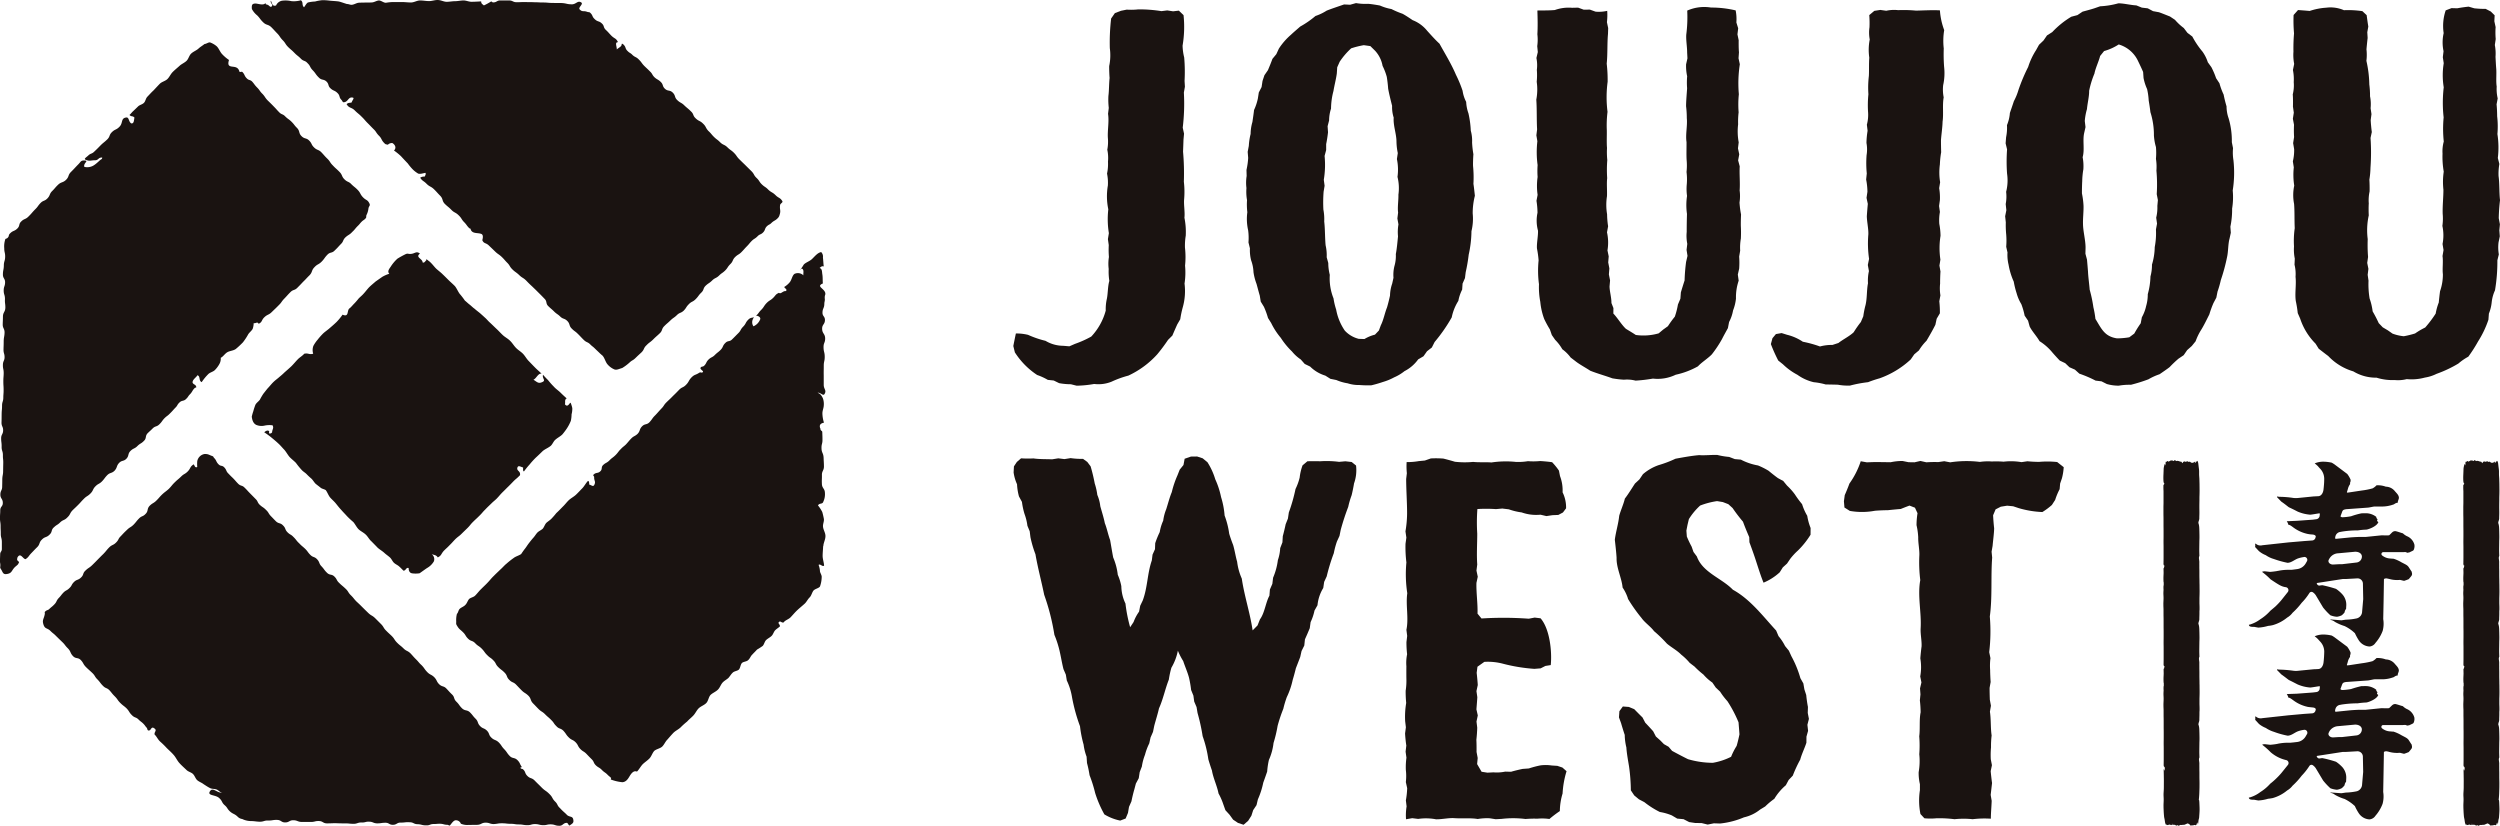
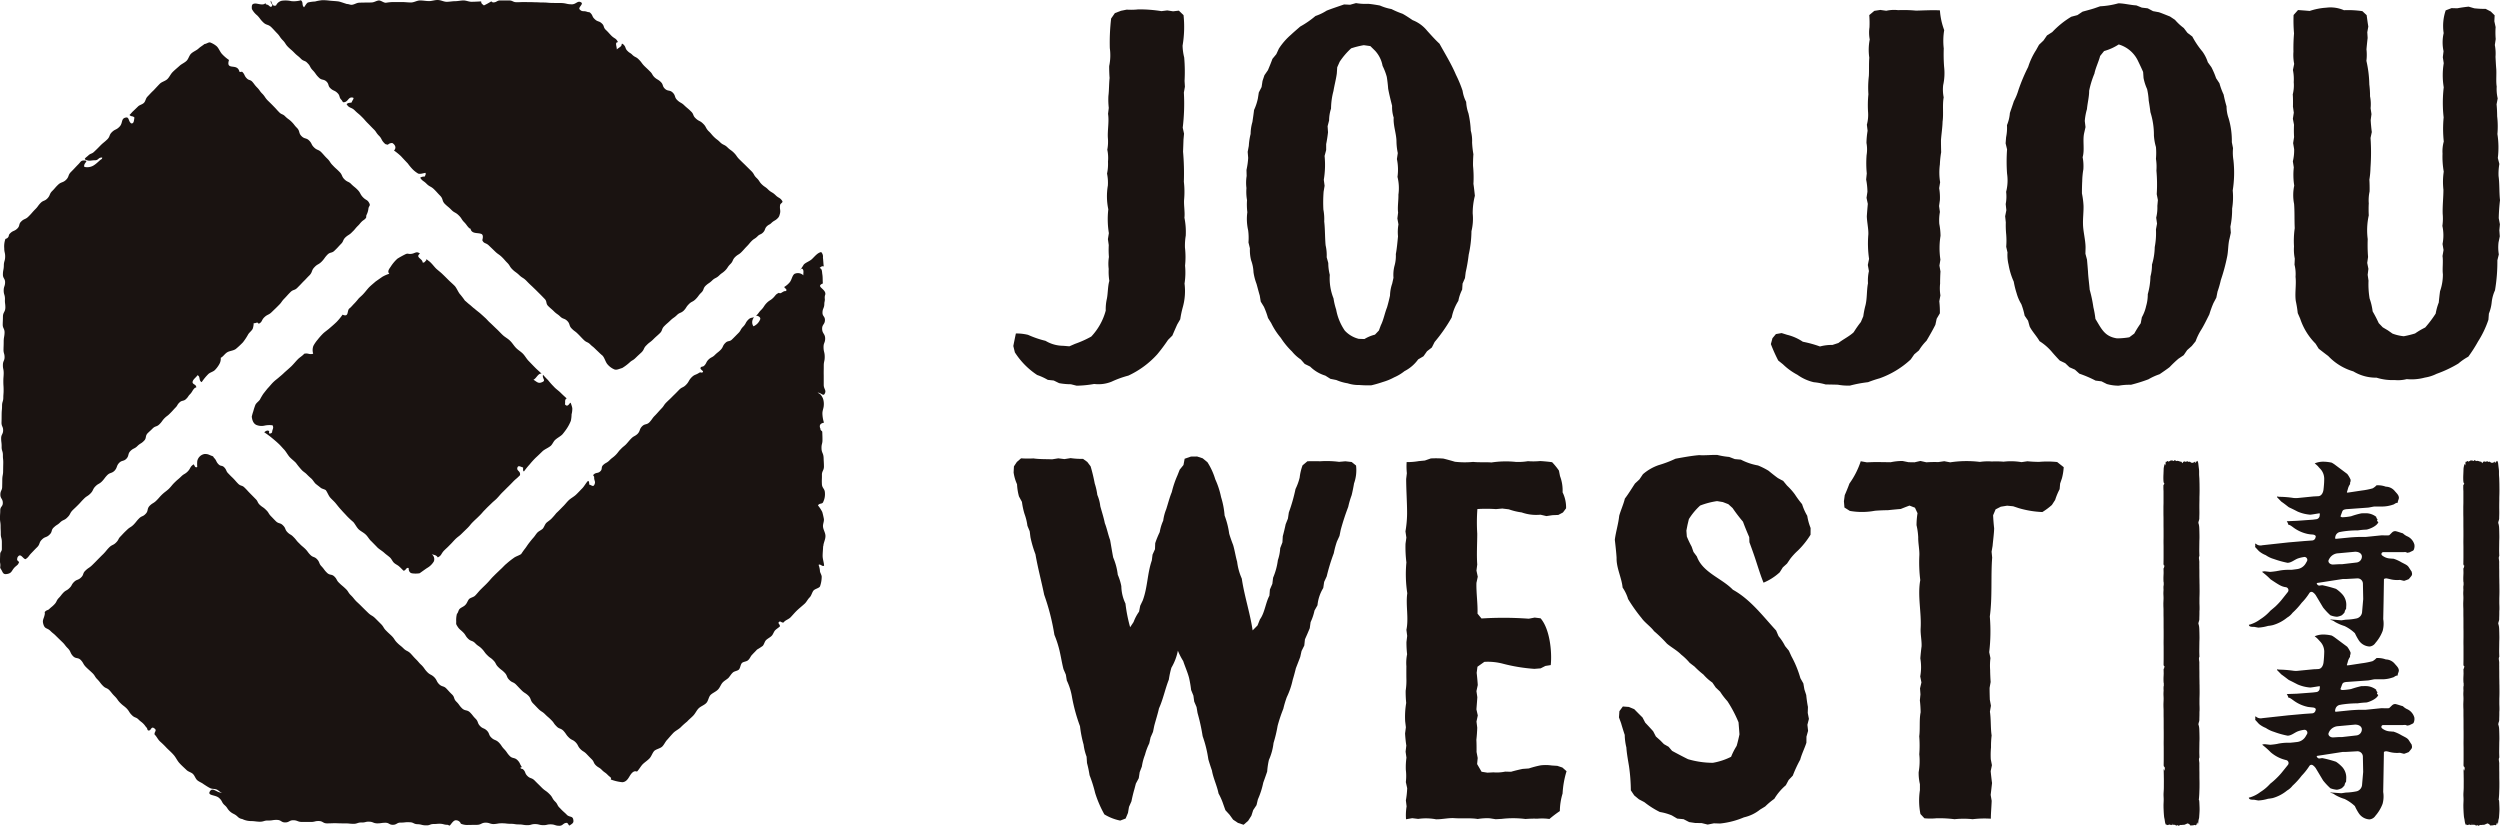
<svg xmlns="http://www.w3.org/2000/svg" width="343.741" height="113.537" viewBox="0 0 343.741 113.537">
  <defs>
    <clipPath id="clip-path">
      <rect id="長方形_66" data-name="長方形 66" width="343.741" height="113.537" fill="none" />
    </clipPath>
  </defs>
  <g id="グループ_69" data-name="グループ 69" transform="translate(0 0)">
    <g id="グループ_68" data-name="グループ 68" transform="translate(0 0)" clip-path="url(#clip-path)">
      <path id="パス_1059" data-name="パス 1059" d="M7.376,71c.411-.419.517-.335.9-.724.422-.395.577-.249.993-.687.433-.407.3-.552.721-.985.38-.37.386-.359.772-.748s.369-.419.755-.8c.412-.426.5-.329.909-.736.444-.438.282-.591.727-1.027.367-.359.471-.263.857-.64.382-.395.325-.431.708-.838.411-.426.6-.231,1.019-.627.429-.461.234-.663.668-1.113.374-.358.585-.163.965-.54.4-.42.167-.664.565-1.071.435-.431.566-.268,1.012-.736.374-.346.457-.261.837-.65.411-.384.133-.663.529-1.07.331-.323.355-.317.682-.652.373-.358.54-.195.909-.552.415-.408.343-.468.747-.882.344-.323.386-.274.724-.627.377-.37.365-.395.744-.789.308-.293.223-.389.536-.689.362-.377.593-.146.951-.528.3-.28.244-.365.532-.64.35-.377.278-.486.627-.833.112-.109.276-.037.215-.195-.121-.358-.3-.225-.493-.529-.084-.419.487-.724.66-1.045.448.151.14.759.588.948a7.141,7.141,0,0,1,.92-1.12c.253-.23.664-.309.891-.54a3.7,3.7,0,0,0,.614-.821,1.5,1.5,0,0,0,.192-.864c.314-.146.52-.51.855-.736s.864-.219,1.219-.48a11.919,11.919,0,0,0,.973-.906A8.054,8.054,0,0,0,34.14,44.4c.192-.28.5-.493.614-.761a2.676,2.676,0,0,0,.128-.761c.259.1.5-.261.682.1.535-.268.347-.468.769-.887.453-.438.591-.293,1.037-.736.487-.475.493-.463.963-.943.42-.407.337-.468.758-.9s.41-.463.855-.906c.385-.371.55-.195.931-.578s.395-.395.793-.821c.441-.42.429-.456.86-.876.478-.48.246-.675.724-1.155.4-.425.523-.316.946-.724.444-.449.374-.517.83-.991.386-.384.6-.165.976-.554.453-.431.429-.444.867-.9.386-.365.231-.512.6-.894.453-.419.551-.323.977-.785.373-.346.337-.395.724-.789.313-.293.276-.329.577-.627.229-.219.278-.17.5-.414.182-.176.049-.249.146-.493a2.561,2.561,0,0,0,.265-.894c.054-.346.288-.358.133-.68-.264-.548-.448-.4-.879-.845s-.306-.578-.747-1.034c-.4-.4-.423-.354-.825-.736-.392-.438-.55-.279-.976-.7s-.265-.6-.682-1.021c-.459-.475-.5-.44-.927-.9-.411-.407-.325-.493-.719-.894-.426-.407-.4-.431-.811-.863-.435-.468-.621-.28-1.068-.736-.385-.382-.245-.5-.638-.906-.4-.419-.638-.2-1.052-.614-.446-.433-.195-.687-.638-1.143-.38-.371-.327-.42-.712-.81-.416-.419-.483-.358-.9-.766-.343-.365-.49-.219-.833-.577-.384-.389-.37-.414-.739-.785-.429-.444-.441-.444-.874-.87-.367-.395-.3-.444-.656-.84-.435-.412-.357-.5-.791-.929-.362-.372-.325-.42-.675-.81-.308-.274-.438-.128-.727-.431-.355-.359-.238-.493-.591-.864-.116-.109-.35.079-.416-.061-.151-.589-.559-.626-.939-.675-.435-.048-.736-.146-.493-.919a5.368,5.368,0,0,1-.965-.826c-.294-.328-.446-.808-.747-1.076a3.034,3.034,0,0,0-.855-.5c-.229-.084-.5.182-.8.207-.29.237-.591.395-.868.663-.282.237-.675.384-.951.638-.3.261-.367.743-.663,1.022s-.687.42-.976.7c-.29.261-.608.517-.891.8-.3.286-.456.694-.744.985s-.773.371-1.061.664-.566.6-.855.906c-.3.272-.578.589-.855.875-.231.244-.256.65-.478.845-.222.226-.6.274-.811.5-.233.231-.448.431-.664.638-.2.182-.3.347-.5.517.271.293.423.073.687.372-.084.244-.024.87-.456.784-.4-.274-.256-.9-.729-.8-.712.128-.369.766-.886,1.272-.446.461-.6.3-1.055.759-.38.389-.21.542-.584.943-.48.468-.517.419-.976.875-.414.426-.414.426-.83.822-.35.358-.49.218-.842.552-.195.195-.657.457-.386.566.577.267.687.084,1.335.084.441,0,.441-.358.857-.37.073-.024.1.012.143.06-.069,0-.037.128-.106.152-.231.1-.6.554-1.08.857A1.7,1.7,0,0,1,11.6,21.4c-.18-.474.6-.833.121-.87-.638-.061-.572.159-1.012.578-.48.493-.475.517-.963,1-.42.431-.229.633-.652,1.059-.444.444-.675.261-1.131.712-.41.395-.362.419-.784.838s-.246.6-.684,1.041c-.374.37-.525.225-.9.589-.41.42-.348.493-.754.887-.483.493-.453.529-.934,1-.416.42-.589.261-1.012.7-.35.347-.131.554-.493.924-.434.433-.6.256-1.037.712-.227.219-.079.359-.313.578-.167.182-.3.049-.35.291a3.073,3.073,0,0,0-.118,1.143c0,.591.131.591.125,1.168-.007.6-.174.6-.181,1.2S.406,35.573.4,36.186c-.007.554.308.554.3,1.094s-.192.554-.192,1.12.174.577.174,1.173c-.031.591.054.591.054,1.18-.019.615-.32.615-.332,1.217-.005.542-.018.542-.03,1.083s.253.565.253,1.106c-.014.589-.1.589-.12,1.168,0,.6-.012.6-.024,1.18-.011.535.144.535.144,1.064,0,.5-.229.5-.229,1.071-.007.542.109.542.109,1.119C.5,50.314.46,50.314.46,50.9s.037.591.037,1.2c0,.547-.037.535-.042,1.052s-.173.529-.173,1.1-.049.577-.056,1.155,0,.565-.018,1.168c0,.517.229.542.222,1.04,0,.554-.271.554-.271,1.106s.073.566.067,1.132c-.018.6.18.6.174,1.2-.007.516.054.516.049,1.033-.012.572-.012.572-.019,1.113,0,.578-.1.578-.116,1.168,0,.493-.005.493-.015,1,0,.529-.237.529-.249,1.07-.012.585.343.585.337,1.174,0,.493-.325.48-.35.948,0,.542-.037.542-.037,1.059-.012.6.084.6.084,1.192,0,.523.026.523.026,1-.012.591.146.6.146,1.18v.948c0,.366-.231.366-.231.736-.012.463-.024.463-.024.906-.012.31.061.31.049.65,0,.177-.069.238.035.408.314.444.278.821.822.747.83-.109.638-.552,1.274-1.07.314-.268.293-.219.448-.578-.259-.279-.325-.195-.229-.626.419-.761.757.225,1.119.225.448-.3.393-.419.792-.827s.382-.412.8-.821.222-.626.657-1.046c.429-.437.626-.242,1.055-.686.4-.378.18-.591.554-.968" transform="translate(0 1.546)" fill="#1a1311" />
      <path id="パス_1060" data-name="パス 1060" d="M26.19,2.124c.422.431.362.5.8.924.456.463.672.256,1.131.687.4.4.374.4.767.808.437.433.347.5.774.955.455.445.351.554.819,1.01.386.37.429.359.833.773s.468.37.9.815c.38.365.54.193.89.589.411.389.3.535.694.955.461.468.38.552.86,1.022.416.425.65.17,1.067.565.354.365.167.559.512.894.434.419.589.268,1,.687.374.371.167.566.529.924.121.122.158.354.337.329.614-.049.589-.773,1.217-.64.288.049-.068.359-.144.664-.261.1-.427-.014-.7.237.367.614.65.377,1.143.882.446.444.5.407.939.857.374.359.35.384.724.778.456.45.438.45.891.906.386.359.313.444.693.857.5.468.332.626.825,1.106.158.17.216.122.459.195a.778.778,0,0,1,.633-.231c.523.359.475.773.21,1.022a8.906,8.906,0,0,1,.951.773c.308.335.615.663.94,1a7.419,7.419,0,0,0,.663.8,3.68,3.68,0,0,0,.77.6c.276.109.729-.061.993-.1.116.146-.023.366-.1.517a.9.9,0,0,0-.614.158c.337.5.459.4.882.833.463.457.6.323,1.07.8.4.4.381.42.773.815.468.463.234.712.672,1.155.411.4.446.365.845.761.463.493.589.34,1.071.821.429.419.337.529.759.948.362.377.3.426.675.8.083.072.131,0,.186.121.163.663.934.5,1.374.638.288.061.4.3.234.889.215.51.48.328.89.723s.423.4.855.822.508.359.953.784c.392.384.35.4.736.785s.294.5.7.9.474.354.9.748c.456.456.559.359,1.006.8.384.4.384.4.793.778.411.4.423.4.818.8.46.456.46.456.894.906.4.382.143.65.524,1.022.429.419.449.382.872.808.369.335.422.286.773.626.395.384.565.212.963.6.431.431.2.663.648,1.082.367.371.423.31.8.687.431.42.416.444.848.864.381.365.509.231.879.607.3.3.337.263.638.566.369.359.381.359.748.719.091.06.061.06.167.146.386.256.483.919.808,1.3a2.551,2.551,0,0,0,.953.7c.313.11.6-.06,1.07-.195a6.457,6.457,0,0,0,.982-.729c.392-.377.478-.28.86-.663.4-.389.411-.389.81-.761.412-.414.264-.577.675-.966.431-.445.48-.372.914-.792.456-.461.469-.425.928-.868.395-.371.216-.578.608-.974.414-.414.414-.363.848-.784s.5-.34.94-.784c.373-.335.5-.207.89-.566.386-.4.3-.48.687-.87.411-.431.524-.286.94-.694.441-.437.367-.51.806-.929.374-.371.207-.554.581-.931.407-.384.468-.31.878-.706.433-.426.566-.291,1-.723.352-.342.419-.293.793-.652.4-.4.313-.48.712-.882.431-.407.264-.589.7-1.008.369-.354.459-.28.815-.627.411-.414.386-.431.793-.845.325-.335.3-.359.627-.7.373-.37.459-.286.838-.675.3-.3.414-.188.727-.493.362-.359.195-.529.559-.887.286-.256.369-.182.645-.475.362-.323.453-.249.8-.589a.928.928,0,0,0,.283-.482c.216-.65-.024-.686.072-1.362.044-.237.426-.323.3-.54-.313-.5-.509-.384-.928-.81-.459-.444-.557-.333-1.012-.766-.386-.4-.453-.317-.855-.7s-.313-.493-.736-.894-.3-.529-.723-.948c-.445-.438-.445-.438-.891-.882-.374-.359-.374-.359-.769-.748-.4-.407-.327-.468-.712-.863-.423-.426-.487-.352-.916-.773s-.584-.279-1.018-.712c-.393-.395-.44-.335-.825-.712-.4-.395-.369-.456-.773-.826-.419-.45-.288-.578-.72-.992-.448-.456-.588-.31-1.049-.761-.4-.382-.216-.552-.627-.936-.422-.419-.446-.389-.872-.784-.459-.468-.584-.347-1.03-.785-.4-.395-.192-.589-.591-1-.422-.431-.68-.146-1.113-.565-.362-.366-.176-.542-.538-.906-.408-.4-.5-.3-.909-.687-.325-.347-.234-.433-.559-.742-.374-.377-.386-.377-.761-.736-.431-.426-.377-.517-.812-.943-.367-.371-.471-.261-.848-.6-.3-.323-.392-.249-.682-.554-.367-.335-.2-.529-.552-.876-.091-.084-.214-.182-.265-.084.027.358-.374.456-.668.742,0-.444-.308-1,.161-1-.288-.589-.411-.419-.89-.875-.406-.414-.381-.438-.788-.821-.362-.354-.182-.543-.521-.859-.41-.407-.595-.2-1.023-.638-.359-.335-.216-.48-.561-.815-.18-.182-.21-.073-.474-.17-.484-.182-.633.061-1-.317-.278-.261.54-.735.215-.961-.51-.34-.714.286-1.346.25-.682-.012-.682-.14-1.374-.177-.6,0-.6,0-1.211-.012-.67,0-.67-.061-1.331-.061-.6,0-.6-.035-1.174-.035C63.67.282,63.67.306,63,.282c-.578,0-.578.024-1.168.024C61.34.294,61.34.087,60.857.063h-1.2c-.524-.024-.524.279-1.037.268-.155,0-.167-.171-.3-.11a8.589,8.589,0,0,1-.97.529c-.173-.182-.369-.2-.369-.554-.431.012-.841.049-1.3.049-.373.012-.747-.182-1.134-.182s-.744.1-1.131.1-.8.086-1.18.086c-.4,0-.8-.244-1.2-.244-.4-.024-.808.146-1.221.146S48.986.063,48.582.063c-.426,0-.83.279-1.253.279s-.836-.06-1.252-.06-.855,0-1.266,0a7.922,7.922,0,0,0-.939.1c-.317,0-.642-.316-.962-.316-.313.024-.614.244-.934.268s-.619.011-.927.011c-.32.037-.633,0-.934.037s-.606.249-.894.274c-.24.037-.456-.114-.69-.1-.337-.1-.694-.238-1.1-.347-.416-.061-.848-.073-1.32-.121a6.712,6.712,0,0,0-.988-.061,6.08,6.08,0,0,0-.985.182,5.037,5.037,0,0,0-.976.133c-.234.135-.374.468-.542.664C32.267.64,32.576.379,32.2.038a3.576,3.576,0,0,1-1.315.121A3.614,3.614,0,0,0,29.6.1a1.107,1.107,0,0,0-.818.65c-.52.182-.542-.3-.712-.65-.155.316.362.528.121.772-.23.219-.35-.17-.638-.231C27.286.568,27.345.568,27.345.4c-.313.431-1.059.061-1.481.086-.29.049-.48.091-.408.754a2.737,2.737,0,0,0,.733.882" transform="translate(9.179 -0.001)" fill="#1a1311" />
      <path id="パス_1061" data-name="パス 1061" d="M76.355,95.457c-.465-.444-.49-.419-.927-.894-.418-.37-.271-.517-.67-.9-.435-.433-.308-.566-.748-1-.517-.529-.608-.431-1.119-.948-.46-.468-.46-.444-.946-.942-.416-.42-.608-.226-1.019-.652-.362-.37-.192-.529-.565-.875-.116-.122-.32-.037-.357-.219-.03-.135.222-.012.165-.135-.313-.456-.207-.54-.6-.936-.416-.395-.67-.158-1.068-.577s-.324-.48-.742-.919c-.407-.42-.331-.5-.744-.924-.441-.42-.608-.256-1.031-.675-.385-.371-.215-.554-.607-.955-.4-.384-.548-.226-.94-.633s-.21-.6-.614-1-.357-.456-.767-.868c-.419-.4-.671-.152-1.112-.578-.416-.42-.344-.493-.788-.924-.374-.384-.182-.591-.574-.968s-.377-.395-.763-.8-.584-.207-1-.6c-.406-.414-.265-.529-.675-.968-.438-.419-.554-.286-.97-.712-.426-.444-.357-.516-.781-.948-.406-.365-.35-.395-.743-.784s-.385-.42-.769-.827c-.411-.4-.544-.28-.951-.675-.418-.414-.46-.365-.882-.785s-.335-.516-.77-.954c-.374-.359-.4-.359-.778-.743s-.283-.486-.69-.893-.4-.4-.81-.81c-.414-.395-.51-.3-.939-.712-.444-.431-.444-.431-.879-.863-.374-.377-.386-.377-.769-.736-.386-.407-.344-.444-.742-.833s-.313-.517-.729-.9c-.433-.414-.469-.389-.891-.808-.374-.359-.259-.48-.627-.846-.392-.395-.638-.139-1.037-.54-.395-.384-.333-.431-.72-.852-.423-.425-.234-.589-.663-1.027-.362-.359-.517-.2-.879-.554-.386-.382-.332-.444-.712-.833-.4-.384-.446-.359-.83-.766-.434-.4-.38-.475-.8-.882-.362-.384-.444-.274-.812-.64-.386-.382-.219-.552-.6-.924-.4-.437-.61-.207-1.019-.614-.362-.365-.35-.365-.694-.712-.355-.389-.257-.461-.65-.833-.4-.408-.461-.323-.885-.724-.325-.335-.21-.456-.547-.778-.369-.377-.369-.377-.724-.736-.414-.414-.392-.438-.812-.845-.325-.323-.5-.17-.838-.493-.389-.389-.354-.407-.751-.808-.3-.286-.3-.286-.615-.615-.362-.347-.215-.493-.589-.87-.29-.286-.472-.1-.761-.395-.367-.371-.252-.5-.589-.857-.135-.116-.086-.214-.253-.275-.513-.17-.529-.291-1.06-.291a1.226,1.226,0,0,0-1.029.991,5.02,5.02,0,0,0,0,.8c-.343.152-.331-.207-.5-.365-.547.365-.367.517-.812.978-.4.4-.483.286-.9.694s-.448.377-.852.772c-.438.426-.4.468-.836.919-.448.407-.493.371-.953.8-.4.4-.374.426-.757.808-.406.408-.514.317-.931.724-.419.445-.143.712-.577,1.131-.366.389-.506.231-.886.615s-.343.426-.72.821c-.411.42-.52.335-.925.736-.444.419-.431.419-.872.887-.381.365-.246.475-.633.857-.4.408-.535.275-.939.664-.433.444-.384.468-.825.924-.367.352-.355.352-.729.724-.4.412-.4.412-.793.8-.448.431-.509.335-.965.785-.362.359-.185.542-.554.9-.427.426-.6.244-1,.65-.362.366-.241.456-.591.8-.386.395-.5.286-.879.675-.313.335-.28.371-.6.7-.381.395-.25.517-.626.9-.314.329-.339.293-.664.6-.218.23-.35.133-.58.365-.131.121-.041.133-.059.333-.133.761-.416.81-.165,1.534.214.565.5.382.928.8.392.389.429.34.8.723.407.4.407.4.806.785.435.407.386.493.8.894.449.468.282.626.72,1.083.386.382.65.146,1.03.5.411.42.308.542.719.973.444.438.468.426.921.859.377.376.3.493.675.857.414.431.365.493.788.912.362.352.48.219.836.554.381.412.344.449.742.845.435.431.362.517.793.942.376.372.435.347.81.694.444.45.337.548.781.98.374.382.544.23.9.589.325.323.374.286.675.589.229.233.2.268.416.506.167.158.068.389.3.419.325,0,.288-.419.608-.4.712.366.116.529.21.955.288.261.435.663.748.948a11.516,11.516,0,0,1,.914.894c.313.31.65.6.953.948.3.329.48.773.781,1.108.313.352.675.663.988.966.244.249.663.323.891.554.256.249.343.65.606.87s.6.323.855.529c.276.177.559.37.816.5.29.182.64.121.928.219.3.079.529.444.83.468-.769.024-1.328-.857-1.721-.17-.337.6.807.419,1.3.9.456.408.3.578.744.974.411.358.313.456.7.833.478.431.614.3,1.086.748a1.071,1.071,0,0,0,.633.321,2.735,2.735,0,0,0,1.234.28c.565.018.565.067,1.136.091.6.012.6-.177,1.2-.165s.621-.1,1.222-.084c.562.012.562.346,1.091.346.566.014.578-.3,1.131-.3.6.011.591.225,1.181.237.616,0,.616-.012,1.246,0,.55,0,.55-.14,1.079-.128.578,0,.566.323,1.131.323.608,0,.608-.024,1.207-.024.642.024.642.024,1.287.024.544,0,.544.048,1.109.061s.591-.2,1.18-.182c.517.011.517-.135,1.012-.11.536,0,.536.207,1.083.231.589,0,.589-.086,1.183-.086.493.012.493.28.978.28.558.012.558-.316,1.1-.3.614,0,.614-.084,1.229-.048.528,0,.528.242,1.048.267.6.012.6.159,1.223.159.517.023.517-.184,1.033-.184.435,0,.435-.037.852-.037.517.014.517.135,1.022.147.146,0,.219.121.337.1.231-.23.508-.759.87-.723a.71.71,0,0,1,.653.468,2.221,2.221,0,0,0,1.044.17c.578,0,.578-.012,1.143-.012.621,0,.621-.3,1.241-.3.532.012.532.171,1.06.195.573-.023.573-.109,1.144-.109.626,0,.626.072,1.252.072.532,0,.532.086,1.074.086.591,0,.615.1,1.217.1.5,0,.5-.147,1.012-.147.577,0,.577.147,1.168.147.487,0,.487-.11.976-.11.615,0,.615.195,1.211.195.51,0,.51-.4,1.03-.4.15,0,.278.433.384.354.355-.244.593-.342.508-.761-.073-.591-.517-.317-.921-.724" transform="translate(1.566 16.547)" fill="#1a1311" />
      <path id="パス_1062" data-name="パス 1062" d="M62.75,55.089c0,.182-.049.523.121.523a11.286,11.286,0,0,1,.776-.954,10.976,10.976,0,0,1,.849-.936c.325-.293.626-.591.951-.906.331-.28.785-.445,1.11-.724.24-.226.361-.591.6-.808.336-.31.757-.493,1.023-.792a9.571,9.571,0,0,0,.578-.772,5.782,5.782,0,0,0,.554-1.059,4.441,4.441,0,0,0,.1-.894,2.978,2.978,0,0,0,.1-.851,3.945,3.945,0,0,0-.211-.689c-.1-.267-.367.755-.806.152.1-.249-.1-.614.246-.8-.3-.268-.565-.512-.855-.8s-.633-.5-.917-.821a10.81,10.81,0,0,1-.807-.913c-.234-.219-.44-.45-.675-.712-.148.493.406.748-.042.973-.589.293-.727.049-1.278-.3.386-.133.664-.942,1.123-.821-.288-.3-.588-.529-.872-.821-.308-.31-.584-.6-.885-.912-.3-.293-.5-.689-.785-.992s-.674-.517-.963-.815c-.314-.316-.512-.687-.819-.978-.3-.31-.7-.5-1.012-.791s-.57-.591-.89-.882c-.3-.28-.589-.578-.9-.857-.237-.214-.435-.469-.663-.664-.229-.212-.472-.431-.694-.626-.246-.2-.5-.384-.723-.589-.259-.177-.461-.4-.709-.591-.223-.165-.4-.358-.626-.529a10.122,10.122,0,0,0-.74-.961c-.23-.328-.388-.724-.629-1.027-.264-.274-.565-.529-.842-.8s-.543-.547-.821-.808c-.276-.28-.6-.517-.9-.785-.272-.261-.5-.589-.789-.863-.17-.182-.4-.3-.584-.487,0,.061.031.109-.012.182-.163.146-.249.382-.5.3,0-.536-1.057-.7-.367-1.218-.535-.425-.678.044-1.353.044-.29,0-.3-.079-.554,0a12.1,12.1,0,0,0-1.189.65,5.307,5.307,0,0,0-.946,1.138c-.264.359-.444.675-.166.936a4.717,4.717,0,0,0-.963.42c-.314.218-.627.437-.927.649-.291.256-.623.524-.9.8-.278.293-.523.638-.814.943-.2.225-.452.407-.656.638a7.779,7.779,0,0,1-.608.693c-.2.2-.38.438-.587.6-.431.256-.033,1.3-.978.882a7.834,7.834,0,0,1-.827,1.01c-.325.316-.693.626-1.059.943-.274.23-.6.444-.851.7a9.365,9.365,0,0,0-.7.8,4.681,4.681,0,0,0-.58.85,1.715,1.715,0,0,0-.022,1.071c-.593.158-.645-.128-1.232,0-.252.3-.6.475-.891.773s-.552.626-.855.929c-.3.286-.626.566-.951.852a9.224,9.224,0,0,1-.717.638c-.234.219-.523.414-.758.638-.306.28-.559.627-.848.919-.219.263-.4.5-.606.761a8.6,8.6,0,0,0-.468.8c-.18.256-.468.426-.614.7a7.961,7.961,0,0,0-.288.882,6.433,6.433,0,0,0-.216.759c.082.694.325.987.614,1.132a1.892,1.892,0,0,0,1.1.109,3.032,3.032,0,0,1,1.15-.048c.195.407-.037.48-.071.973-.176.182-.218.146-.4.146-.067-.146.037-.158-.012-.316-.176-.189-.493-.024-.663.158a11.012,11.012,0,0,1,.976.71c.32.268.633.517.94.81.3.261.554.589.836.875.265.3.465.689.724.992.283.3.621.542.886.827a10.341,10.341,0,0,0,.778.954c.2.231.479.371.69.591s.441.431.656.614c.219.207.374.517.6.724.231.177.483.382.725.566.191.121.457.158.644.286.22.291.348.687.584.991.233.274.546.529.789.827s.487.621.751.894c.246.291.529.566.8.87a11.319,11.319,0,0,0,.86.8c.264.3.437.7.723.991.283.274.686.445.985.736.29.261.472.663.78.924.294.3.585.591.86.882.306.274.67.468.976.761.227.2.48.37.712.577s.337.529.565.743.529.316.746.535c.207.176.376.382.574.554.362-.061.308-.475.691-.378,0,.493.207.7.5.736a3.474,3.474,0,0,0,1-.011c.242-.159.65-.468,1.036-.725a2.5,2.5,0,0,0,.932-.912.85.85,0,0,0-.3-.991c.256.1.646.1.833.449.547-.267.433-.486.867-.942.376-.372.386-.347.758-.736.41-.4.4-.431.8-.84.437-.414.493-.365.927-.808.373-.365.38-.365.757-.736.4-.407.355-.444.759-.845.453-.444.472-.431.9-.864.395-.389.357-.419.731-.784.426-.444.431-.431.855-.845.362-.359.386-.335.747-.682.4-.414.384-.45.784-.857.359-.352.359-.352.691-.687.418-.407.418-.407.837-.845.374-.371.4-.335.75-.687.135-.14.178-.116.154-.335-.026-.431-.518-.431-.351-.894.14-.323.448-.054.785.024" transform="translate(9.177 9.2)" fill="#1a1311" />
      <path id="パス_1063" data-name="パス 1063" d="M96.579,65.895c.012-.444.288-.889.288-1.35.024-.468-.325-.913-.337-1.374-.018-.335.167-.67.122-1.01-.061-.323-.135-.65-.22-.948a4.959,4.959,0,0,0-.589-.906c.2-.384.615-.109.736-.529a2.386,2.386,0,0,0,.216-1.192c-.012-.626-.411-.626-.416-1.276-.024-.578.011-.578.005-1.143-.025-.627.3-.652.276-1.29-.008-.554-.027-.554-.045-1.106-.024-.687-.28-.676-.288-1.327-.019-.6.142-.6.131-1.178,0-.536-.012-.536-.026-1.029-.011-.195-.078-.121-.2-.286-.121-.109.03-.109-.084-.244-.174-.516.09-.687.516-.784a4.418,4.418,0,0,1-.215-1.325c.018-.384.182-.719.188-1.034a2.334,2.334,0,0,0-.116-.973c-.128-.293-.362-.687-.735-.761.362-.133.747.493.951.159.32-.512-.1-.652-.106-1.253V42.481c-.012-.687.005-.687.005-1.387,0-.614.136-.614.131-1.229,0-.663-.161-.663-.161-1.338,0-.589.222-.589.222-1.168,0-.675-.416-.675-.416-1.362,0-.589.386-.589.386-1.192,0-.5-.337-.5-.337-.991,0-.615.252-.615.252-1.241.012-.31.073-.31.073-.621a1.423,1.423,0,0,1,.012-.51c.21-.444-.216-.778-.416-.973-.234-.219-.482-.431.133-.687-.049-.444,0-.833-.08-1.278-.053-.358-.011-.736-.373-.845.182-.163.32-.3.574-.212-.054-.354-.067-.834-.116-1.241a.86.86,0,0,0-.24-.736c-.484.086-.845.554-1.253.948-.325.317-.845.463-1.135.761a7.626,7.626,0,0,1-.467.7c0,.086.129-.17.215-.133.344.182.133.675.2.929a1.083,1.083,0,0,0-1.229-.207c-.313.219-.37.785-.638,1.132a2.95,2.95,0,0,1-.769.663c.084.268.422.244.245.577-.431-.084-.7.469-.976.231-.486.238-.389.274-.763.663-.41.408-.5.323-.9.712-.434.444-.343.529-.766.961-.38.377-.325.445-.7.81,0,.011-.018.011-.018.024a.493.493,0,0,1,.313.048c.2.1.331.263.244.456a1.731,1.731,0,0,1-.913.931.973.973,0,0,1-.106-.919,1.063,1.063,0,0,1,.192-.333c-.264.1-.487.024-.793.333-.435.433-.29.554-.742,1-.369.389-.272.512-.645.87-.42.42-.42.433-.842.845-.35.361-.578.128-.928.493-.416.4-.259.554-.663.962-.343.34-.374.3-.729.638-.414.438-.523.293-.94.7-.352.365-.234.48-.584.833-.173.182-.431.061-.5.3-.086.207.479.426.318.578-.188.17-.271-.056-.49.084-.523.342-.614.207-1.04.615-.465.474-.343.614-.8,1.064-.389.395-.524.261-.928.663-.414.431-.414.431-.848.852-.453.468-.46.444-.928.906-.374.382-.288.456-.687.851-.41.438-.4.45-.806.882-.46.444-.374.5-.822.985-.382.377-.607.158-1,.547-.416.42-.225.633-.644,1.059-.374.335-.472.249-.834.6-.395.408-.371.433-.757.845-.325.31-.362.275-.687.621-.367.354-.325.414-.682.785-.434.438-.486.365-.909.8-.386.371-.48.268-.855.627-.3.3-.067.54-.362.833-.35.358-.595.116-.963.493-.1.122.116.195.1.347-.018.517.253.565.019,1.04-.165.323-.38.037-.7-.037,0-.182,0-.5-.171-.5-.288.286-.48.694-.769,1-.288.286-.565.6-.872.889-.288.279-.694.474-.995.759s-.542.627-.842.906c-.3.31-.593.614-.882.876a9.541,9.541,0,0,1-.626.723c-.2.219-.5.4-.727.6-.214.219-.3.565-.5.808-.216.207-.554.335-.757.554-.219.244-.362.517-.578.736-.2.23-.386.468-.577.712s-.35.517-.533.747-.367.5-.529.742c-.318.219-.759.317-1.06.566a10.3,10.3,0,0,0-.928.736c-.313.244-.589.589-.891.845-.287.286-.6.566-.878.857-.308.286-.542.6-.83.9-.29.316-.6.589-.887.882-.309.286-.548.626-.837.912-.2.231-.633.28-.855.493-.195.231-.278.584-.508.8-.2.231-.542.329-.758.529s-.2.512-.4.712a3.442,3.442,0,0,0-.1.955c.022.358-.067.37.106.65.32.54.411.493.844.924.38.377.3.493.68.87.4.4.584.225.97.614.41.433.489.347.9.75.435.442.362.516.8.935.378.384.438.293.812.689.4.395.264.516.675.924s.448.34.855.748c.434.437.241.614.675,1.027.381.382.523.249.9.614.386.4.374.4.772.8s.493.329.916.724c.444.438.24.638.67,1.083.377.376.37.389.738.759.4.4.5.328.891.712.435.444.472.4.9.845.374.371.293.444.663.8.386.431.562.249.963.631.435.475.35.547.791.968.384.359.5.244.886.614.41.421.276.542.686.961.362.354.42.268.77.6.4.414.4.426.791.808.325.342.2.456.535.8.386.37.487.274.879.687.325.321.386.274.7.577.24.25.259.226.517.469.06.072-.1.218.012.242a6.218,6.218,0,0,0,1.542.359c.525-.025.8-.468,1.03-.87.288-.457.584-.754.988-.591.283-.274.512-.729.8-1.022.283-.274.638-.493.916-.784s.38-.717.656-1.034c.3-.268.8-.323,1.1-.6.283-.28.426-.687.721-.973.276-.317.532-.615.808-.906.3-.3.675-.456.977-.736a10.129,10.129,0,0,1,.914-.821c.265-.3.591-.542.867-.84s.456-.724.736-.992c.3-.286.744-.419,1.034-.717s.313-.833.6-1.125c.288-.274.724-.431,1.012-.729.283-.279.4-.748.7-1.027.2-.2.5-.359.731-.566.215-.244.37-.516.577-.712.216-.237.652-.237.867-.444.21-.231.2-.663.423-.906.215-.2.671-.176.878-.419.229-.207.32-.542.542-.736.21-.237.441-.444.65-.687a8.788,8.788,0,0,0,.776-.5c.214-.225.261-.614.484-.821s.523-.347.738-.554c.231-.225.293-.577.509-.791s.425-.316.638-.523c.024-.3-.325-.4-.135-.6.22-.212.351.147.64.061.239-.335.675-.407.976-.724s.578-.656.916-.973.7-.6,1.048-.924c.241-.244.4-.6.664-.845.234-.256.3-.65.5-.906s.735-.323.9-.578a4,4,0,0,0,.234-1.229c.042-.286-.162-.54-.234-.826a2.743,2.743,0,0,0-.192-.906c.227-.207.516.293.757.1-.012-.389-.2-.917-.2-1.338s.054-.87.067-1.325" transform="translate(16.629 9.19)" fill="#1a1311" />
      <path id="パス_1064" data-name="パス 1064" d="M139.381.5c-.714.25-1.7.573-2.4.853a6.9,6.9,0,0,1-1.532.733,12.9,12.9,0,0,1-2.1,1.453c-.32.283-.966.831-1.274,1.129a8.9,8.9,0,0,0-1.663,1.909l-.35.761-.536.648c-.135.4-.453,1.159-.614,1.547l-.484.7-.264.791-.127.834-.384.748-.127.827A7.414,7.414,0,0,1,127,15.014c-.041.418-.165,1.237-.225,1.649a6,6,0,0,0-.246,1.642,8.7,8.7,0,0,0-.249,1.641l-.155.819.069.84a10.353,10.353,0,0,1-.234,1.649l.022.833a5.852,5.852,0,0,0-.027,1.66,6.526,6.526,0,0,0,.08,1.66,8.889,8.889,0,0,0,.042,1.659,6.983,6.983,0,0,0,.112,2.488,7.923,7.923,0,0,1,.044,1.666l.2.814a5.613,5.613,0,0,0,.167,1.656,5.294,5.294,0,0,1,.325,1.63,7.681,7.681,0,0,0,.419,1.61c.11.393.321,1.206.442,1.6l.133.829.442.721a11.065,11.065,0,0,1,.558,1.531l.434.691a9.728,9.728,0,0,0,1.325,2.04,10.378,10.378,0,0,0,1.544,1.879,5.387,5.387,0,0,0,1.2,1.091l.547.618.744.361a5.016,5.016,0,0,0,2.087,1.244l.7.442.81.163a6.462,6.462,0,0,0,1.557.452,4.9,4.9,0,0,0,1.613.235,14.592,14.592,0,0,0,1.655.039,16.564,16.564,0,0,0,1.595-.461,7.681,7.681,0,0,0,1.532-.631,6.081,6.081,0,0,0,1.422-.853,5.276,5.276,0,0,0,1.881-1.617l.732-.43.483-.687.665-.516.384-.759a21.993,21.993,0,0,0,2.35-3.382,6.782,6.782,0,0,1,.912-2.274,5.684,5.684,0,0,1,.524-1.546l.056-.829.331-.757.1-.812a22.549,22.549,0,0,0,.412-2.406,15.624,15.624,0,0,0,.38-3.231,7.187,7.187,0,0,0,.17-2.434,9.736,9.736,0,0,1,.3-2.434c-.045-.408-.131-1.227-.2-1.632a15.738,15.738,0,0,0-.05-2.443c-.02-.407.014-1.229.046-1.634a12.934,12.934,0,0,1-.18-1.619,5.116,5.116,0,0,0-.178-1.618,13.292,13.292,0,0,0-.324-2.391,5.447,5.447,0,0,1-.312-1.573,4.775,4.775,0,0,1-.491-1.524,16.751,16.751,0,0,0-.92-2.214c-.608-1.447-1.5-2.889-2.255-4.262-.546-.493-1.217-1.245-1.708-1.789A4.809,4.809,0,0,0,148.8,2.658c-.335-.233-1.026-.693-1.391-.88a11.827,11.827,0,0,1-1.519-.645,6.78,6.78,0,0,1-1.58-.484c-.406-.075-1.223-.212-1.636-.234a7.383,7.383,0,0,1-1.652-.1l-.81.225Zm4.261,6.366a4.133,4.133,0,0,1,1.03,2.081,8.156,8.156,0,0,1,.577,1.5c.071.4.166,1.2.188,1.611.124.72.37,1.681.546,2.388a4.682,4.682,0,0,0,.219,1.618c-.088,1.04.369,2.21.381,3.246a8.242,8.242,0,0,0,.181,1.625l-.121.825a7.138,7.138,0,0,1,.08,2.448,6.405,6.405,0,0,1,.127,2.449c.025.733-.142,1.721-.042,2.452l-.1.815.146.823a6.234,6.234,0,0,0-.06,1.638c-.073.725-.158,1.723-.3,2.439a4.97,4.97,0,0,1-.185,1.625,4.952,4.952,0,0,0-.137,1.632l-.177.8a5.4,5.4,0,0,0-.3,1.644c-.086.414-.294,1.259-.422,1.663-.287.7-.482,1.735-.837,2.414l-.272.732-.542.57a5.159,5.159,0,0,0-1.441.6l-.781-.024a3.885,3.885,0,0,1-1.919-1.128,7.442,7.442,0,0,1-1.191-2.9,9.035,9.035,0,0,1-.362-1.534,7.365,7.365,0,0,1-.513-3.236,6.609,6.609,0,0,1-.208-1.625l-.219-.8a6.054,6.054,0,0,0-.147-1.634c-.1-1.026-.069-2.252-.193-3.274a7.035,7.035,0,0,0-.114-1.638,19.317,19.317,0,0,1,.03-2.463l.137-.818-.11-.822a12.452,12.452,0,0,0,.109-3.282l.216-.807V19.7c.09-.4.214-1.217.254-1.622l-.056-.833.207-.8a5.239,5.239,0,0,1,.264-1.618,9.788,9.788,0,0,1,.336-2.434c.114-.719.37-1.689.46-2.413l.053-.836.336-.758a9.8,9.8,0,0,1,1.587-1.853,12.277,12.277,0,0,1,1.734-.433l.9.127Z" transform="translate(45.427 0.111)" fill="#1a1311" />
      <path id="パス_1065" data-name="パス 1065" d="M202.924,34.63a5.657,5.657,0,0,0,.147,1.629,9.579,9.579,0,0,0,.716,2.345,11.682,11.682,0,0,0,.392,1.589,5.9,5.9,0,0,0,.649,1.505,9.482,9.482,0,0,1,.455,1.58l.469.689.22.8c.318.657,1.007,1.383,1.357,2.021a7.382,7.382,0,0,1,1.749,1.531c.246.293.772.865,1.04,1.14l.744.354.588.562.746.327.612.555a16.073,16.073,0,0,1,2.232.955l.814.1.733.37a5.935,5.935,0,0,0,1.637.226,8.563,8.563,0,0,1,1.679-.124,22.273,22.273,0,0,0,2.4-.751,8.243,8.243,0,0,1,1.536-.7c.35-.242,1.046-.714,1.379-.978a15.618,15.618,0,0,1,1.223-1.161l.71-.478.479-.7.637-.565.525-.649a8.169,8.169,0,0,1,.723-1.508c.4-.626.834-1.532,1.166-2.192a13.565,13.565,0,0,1,.567-1.558l.393-.743.162-.821a13.321,13.321,0,0,0,.457-1.595,25.316,25.316,0,0,0,.867-3.213c.162-.732.124-1.75.328-2.474l.178-.815-.06-.844a11.283,11.283,0,0,0,.238-2.479,9.713,9.713,0,0,0,.083-2.489,15.674,15.674,0,0,0,.1-4.155,6.552,6.552,0,0,1-.057-1.664l-.165-.821a10.849,10.849,0,0,0-.444-3.293,4.944,4.944,0,0,1-.283-1.638,15.993,15.993,0,0,1-.4-1.615,9.241,9.241,0,0,1-.574-1.553l-.463-.7a10.871,10.871,0,0,0-.649-1.517l-.487-.674a5.38,5.38,0,0,0-.744-1.476,11.626,11.626,0,0,1-1.387-2.06l-.675-.512-.5-.66a7.4,7.4,0,0,1-1.21-1.125l-.694-.463c-.378-.144-1.135-.459-1.519-.585l-.806-.148-.727-.388L221.4.928,220.642.62c-.744-.03-1.73-.29-2.478-.284a11.194,11.194,0,0,1-2.5.408l-.8.278c-.4.135-1.215.348-1.619.461l-.708.474-.834.22a12.212,12.212,0,0,0-2.62,2.112l-.725.46-.482.7-.615.587-.411.742a9.641,9.641,0,0,0-1.082,2.305,24.52,24.52,0,0,0-1.324,3.137A8.3,8.3,0,0,1,203.8,13.8c-.127.41-.412,1.215-.546,1.622a5.328,5.328,0,0,1-.4,1.662,6.482,6.482,0,0,1-.121,1.67l-.065.834.2.831a22.972,22.972,0,0,0,0,3.338,6.355,6.355,0,0,1-.129,2.5,5.435,5.435,0,0,1-.06,1.679l.09.844-.166.833.09.841a13.5,13.5,0,0,0,.056,1.675,10.338,10.338,0,0,1,0,1.681l.186.823M214.145,12.41a12.4,12.4,0,0,1,.736-2.415c.14-.751.6-1.682.782-2.42l.544-.676a7.248,7.248,0,0,0,2.011-.909A4.258,4.258,0,0,1,220.9,8.318c.18.366.52,1.085.675,1.459l.057.818a6.75,6.75,0,0,0,.489,1.53,9.253,9.253,0,0,1,.222,1.589c.072.4.19,1.183.233,1.583a10.327,10.327,0,0,1,.483,3.2,7.159,7.159,0,0,0,.279,1.6,9.392,9.392,0,0,1,0,1.625,6.915,6.915,0,0,1,.065,1.617,21.225,21.225,0,0,1,.044,3.236l.158.812-.073.81a5.86,5.86,0,0,1-.161,1.614l.117.816-.15.8a10.063,10.063,0,0,1-.167,2.425,8.772,8.772,0,0,1-.38,2.41,5.829,5.829,0,0,1-.208,1.629,9.781,9.781,0,0,1-.369,2.436,5.646,5.646,0,0,1-.227,1.636,5.518,5.518,0,0,1-.587,1.542l-.155.821a14.774,14.774,0,0,0-.886,1.417l-.686.512a10.037,10.037,0,0,1-1.689.147c-1.735-.256-2.138-1.338-2.968-2.674a12.9,12.9,0,0,0-.28-1.6,18.389,18.389,0,0,0-.509-2.417c-.057-.74-.2-1.74-.231-2.482-.03-.416-.1-1.238-.139-1.653l-.216-.811.019-.836c0-1.048-.348-2.253-.352-3.3-.02-.743.1-1.751.071-2.494a11.306,11.306,0,0,0-.216-1.656c-.005-.414.01-1.249.037-1.663a10.78,10.78,0,0,1,.158-1.659,6.442,6.442,0,0,0-.1-1.664c.3-1.025-.023-2.283.21-3.318l.185-.818-.1-.842a8.067,8.067,0,0,1,.3-1.637c.059-.739.308-1.727.3-2.471" transform="translate(73.097 0.121)" fill="#1a1311" />
      <path id="パス_1066" data-name="パス 1066" d="M243.482,44.185a17.884,17.884,0,0,0-.836-1.613,8.178,8.178,0,0,0-.416-1.766,11.815,11.815,0,0,1-.151-2.449l-.116-.812.1-.823-.163-.814.116-.821a21.406,21.406,0,0,1-.048-2.454,9.509,9.509,0,0,1,.146-3.266c-.029-.411-.03-1.226,0-1.637a5.712,5.712,0,0,1,.11-1.632c.019-.411,0-1.23-.027-1.64a11.35,11.35,0,0,0,.151-1.633,28.991,28.991,0,0,0,.008-4.1l.176-.818c-.061-.4-.139-1.229-.154-1.638l.107-.819-.12-.816A5.48,5.48,0,0,0,242.288,13a12.131,12.131,0,0,0-.1-1.633,15.663,15.663,0,0,0-.4-3.243,6.562,6.562,0,0,0,.009-1.576c.031-.384.112-1.181.161-1.565l-.049-.793.14-.784c-.065-.378-.178-1.178-.225-1.561l-.589-.554a13.275,13.275,0,0,0-2.534-.129,4.606,4.606,0,0,0-2.428-.347,8.759,8.759,0,0,0-2.282.45c-.4-.038-1.206-.1-1.606-.127l-.608.684a20.187,20.187,0,0,0,.06,2.534,24.237,24.237,0,0,0-.08,2.512,6.345,6.345,0,0,0,.1,1.677l-.17.837a6.672,6.672,0,0,1,.11,1.677,5.1,5.1,0,0,1-.135,1.675c.041.425.041,1.252.026,1.675l.118.838-.128.838.158.837a15.288,15.288,0,0,0,.008,1.675l-.131.84.14.834a6.46,6.46,0,0,1-.177,1.672l.129.834a9.41,9.41,0,0,0,.061,2.505,6.19,6.19,0,0,0-.022,2.505c.087,1.046.035,2.3.09,3.343a12.411,12.411,0,0,0-.1,2.512,6.115,6.115,0,0,0,.108,1.674l-.038.838a5.264,5.264,0,0,1,.14,1.67c.127,1.051-.121,2.3.041,3.348a15.487,15.487,0,0,1,.263,1.638l.332.753a8.735,8.735,0,0,0,2.117,3.447l.437.7c.325.245.97.758,1.3.992a7.724,7.724,0,0,0,3.451,2.117,6.022,6.022,0,0,0,3.2.868,7.216,7.216,0,0,0,2.483.325,4.812,4.812,0,0,0,1.667-.127,6.879,6.879,0,0,0,2.5-.214,5.369,5.369,0,0,0,1.595-.51,16.75,16.75,0,0,0,3-1.414A7.816,7.816,0,0,1,255.8,48.8a19.1,19.1,0,0,0,1.34-2.094,13.459,13.459,0,0,0,1.425-2.984l.064-.844a5.714,5.714,0,0,0,.391-1.6,5.214,5.214,0,0,1,.448-1.6,23.6,23.6,0,0,0,.328-4.127l.2-.816a5.755,5.755,0,0,1-.038-1.66l.17-.823-.06-.831.076-.827-.159-.83a24.879,24.879,0,0,1,.174-2.485c-.121-1.034-.054-2.278-.2-3.312a7.738,7.738,0,0,1,.109-1.662l-.21-.822a12.1,12.1,0,0,0-.056-3.295,11.96,11.96,0,0,0-.037-2.448c0-.4-.029-1.23-.079-1.63l.154-.821a5.7,5.7,0,0,1-.137-1.629c-.116-.723-.007-1.723-.063-2.449-.038-.4-.079-1.233-.1-1.633a6.275,6.275,0,0,0-.093-1.634l.121-.822a10.073,10.073,0,0,1-.012-1.634l-.176-.812.041-.814-.529-.52-.7-.361a13.713,13.713,0,0,1-1.568-.08L255.85.673c-.392.033-1.174.144-1.559.225l-.8-.022-.8.308a6.624,6.624,0,0,0-.28,3.126,5.774,5.774,0,0,0-.016,2.485l-.1.827.125.827a10.293,10.293,0,0,0,0,3.314,18.254,18.254,0,0,0-.012,4.142,16.541,16.541,0,0,0,.018,3.314,5.045,5.045,0,0,0-.171,1.656,12.038,12.038,0,0,0,.166,2.483,9.676,9.676,0,0,0-.044,2.485c0,1.04-.136,2.275-.1,3.316a7.123,7.123,0,0,1-.042,1.659,6.176,6.176,0,0,1,.022,2.488l.136.829-.14.83c.118.74-.042,1.751.052,2.493a6.956,6.956,0,0,1-.389,2.334c-.056.38-.144,1.172-.177,1.557a7.741,7.741,0,0,0-.423,1.521,15.534,15.534,0,0,1-1.445,1.92,10.206,10.206,0,0,0-1.387.816,13.239,13.239,0,0,1-1.555.384,6.151,6.151,0,0,1-1.554-.363l-.65-.455-.69-.408Z" transform="translate(83.584 0.242)" fill="#1a1311" />
-       <path id="パス_1067" data-name="パス 1067" d="M164.978,1.235a5.12,5.12,0,0,1-1.6.113l-.789-.284-.833.014-.781-.283-.827.02a5.6,5.6,0,0,0-2.373.309c-.712.068-1.689.054-2.4.065.037,1.027.065,2.237,0,3.265a6.257,6.257,0,0,1-.019,1.634l.079.816-.192.815a4.924,4.924,0,0,1,.059,1.634,8.979,8.979,0,0,1-.018,1.634,7.394,7.394,0,0,1-.056,2.454c.094,1.31.035,2.779.11,4.089l-.1.818.136.816a13.257,13.257,0,0,0,.034,3.275,11.59,11.59,0,0,0,0,1.641,8.747,8.747,0,0,0,0,2.458l-.155.821A10.837,10.837,0,0,1,155.393,29a5.231,5.231,0,0,0,.068,2.458c.033.738-.195,1.72-.142,2.458a12.977,12.977,0,0,1,.225,1.633,13.864,13.864,0,0,0,.053,3.274,10.573,10.573,0,0,0,.181,2.433,9.167,9.167,0,0,0,.543,2.362,14.949,14.949,0,0,0,.774,1.421l.267.772.463.665a6.028,6.028,0,0,1,.98,1.287A5.313,5.313,0,0,1,159.95,48.9l.644.493c.565.456,1.442.916,2.043,1.32.938.38,2.1.7,3.05,1.051a14.144,14.144,0,0,0,1.589.188,4.643,4.643,0,0,1,1.6.128,21.582,21.582,0,0,0,2.387-.28,5.706,5.706,0,0,0,3.137-.533,10.919,10.919,0,0,0,3.054-1.154c.513-.565,1.4-1.1,1.919-1.657a15.994,15.994,0,0,0,1.4-2.111c.185-.382.6-1.116.8-1.487l.163-.841a5.347,5.347,0,0,0,.546-1.588,6.211,6.211,0,0,0,.4-1.634,7.133,7.133,0,0,1,.371-2.458l-.117-.842.185-.814a11.231,11.231,0,0,0,0-1.657l.139-.822a7.221,7.221,0,0,1,.094-1.652,15.975,15.975,0,0,0,0-1.655c-.018-.414.007-1.244.026-1.656a12.471,12.471,0,0,1-.211-1.651,5.762,5.762,0,0,0,.018-1.655c.079-1.037-.052-2.275.01-3.315l-.218-.821.152-.833-.174-.822.1-.83a8.246,8.246,0,0,1-.079-2.481,11.2,11.2,0,0,1,.069-1.653,13.684,13.684,0,0,1,.031-2.477,17.35,17.35,0,0,1,.133-4.122l-.177-.822.06-.826c-.042-.4-.05-1.244-.038-1.648l-.17-.815.1-.836-.248-.8a6.126,6.126,0,0,0-.1-1.659,14.52,14.52,0,0,0-3.383-.391,5.771,5.771,0,0,0-3.275.419,18.8,18.8,0,0,1-.128,3.273c-.063.742.122,1.725.116,2.466l.042.823-.186.823a6.531,6.531,0,0,0,.146,1.644,10.234,10.234,0,0,0-.007,1.647c-.045.736-.139,1.731-.142,2.468a13.589,13.589,0,0,1,.1,1.645c.107,1.04-.2,2.243-.037,3.289.008.735-.031,1.734.014,2.467a8.309,8.309,0,0,1-.014,1.645,8.221,8.221,0,0,1,.038,1.647,7.09,7.09,0,0,0,.031,1.647,8.592,8.592,0,0,0-.008,2.471c-.023.732-.039,1.738-.037,2.47a5.683,5.683,0,0,0,.08,1.649l-.1.826.129.826-.193.826a24.235,24.235,0,0,0-.207,2.552c-.135.4-.391,1.236-.512,1.644l-.065.867-.34.8a10.02,10.02,0,0,1-.427,1.67,14.187,14.187,0,0,0-.947,1.306l-.655.471-.618.516a7.535,7.535,0,0,1-3.146.222c-.331-.23-1.018-.637-1.359-.846-.6-.558-1.157-1.513-1.727-2.1l.011-.751-.275-.7c.02-.689-.25-1.588-.259-2.278l.072-.833-.162-.818.065-.831-.158-.821.068-.83-.17-.822a6.429,6.429,0,0,0-.065-2.482l.152-.83a11.816,11.816,0,0,1-.139-1.653,7.75,7.75,0,0,1-.016-2.482c.038-.74-.061-1.747.029-2.486a17.442,17.442,0,0,1,.014-2.488,10.7,10.7,0,0,1-.037-1.657c-.067-.738-.012-1.749-.03-2.488a15.155,15.155,0,0,1,.1-2.485,16.035,16.035,0,0,1,.016-4.141,19.736,19.736,0,0,0-.129-2.486c.14-1.305.056-2.773.177-4.077l.026-.81-.173-.812a8.345,8.345,0,0,0,.039-1.565" transform="translate(56.008 0.256)" fill="#1a1311" />
      <path id="パス_1068" data-name="パス 1068" d="M105.653,51.216a8.164,8.164,0,0,1,1.475.676l.819.088.738.363a8.908,8.908,0,0,0,1.611.15l.795.2a15.193,15.193,0,0,0,2.414-.238,4.788,4.788,0,0,0,2.4-.318,13.56,13.56,0,0,1,2.3-.831,12.4,12.4,0,0,0,3.974-2.93,24.147,24.147,0,0,0,1.479-1.98l.6-.6c.159-.388.494-1.139.663-1.52l.42-.723a13.642,13.642,0,0,1,.339-1.623,8.229,8.229,0,0,0,.248-3.282A9.8,9.8,0,0,0,126,36.188a11.281,11.281,0,0,0-.012-2.471,8.487,8.487,0,0,1,.107-1.651,9.828,9.828,0,0,0-.182-2.468c.09-.74-.1-1.738-.045-2.478a11.951,11.951,0,0,0-.033-2.477,33.709,33.709,0,0,0-.11-4.129c.016-.406.049-1.244.06-1.651l.075-.821-.18-.827a27.284,27.284,0,0,0,.157-4.827l.143-.8-.048-.8a23.085,23.085,0,0,0-.05-3.217,7.6,7.6,0,0,1-.222-1.636,15.4,15.4,0,0,0,.132-4.193l-.645-.618-.795.093-.8-.124-.8.1A19.21,19.21,0,0,0,119.576.95a8.925,8.925,0,0,1-1.595.035l-.784.158-.845.32-.517.746a28.333,28.333,0,0,0-.18,4.077,7.186,7.186,0,0,1-.086,2.46c-.01.416.019,1.229.056,1.642-.084.732-.068,1.731-.163,2.462a10.077,10.077,0,0,0,.049,1.647l-.1.821c.167,1.033-.086,2.252-.024,3.286a5.822,5.822,0,0,1-.079,1.641,5.4,5.4,0,0,1,.094,1.647,6.251,6.251,0,0,1-.129,1.638,6.247,6.247,0,0,1,.114,1.638,8.7,8.7,0,0,0,.06,3.273,11.973,11.973,0,0,0,.078,3.278l-.132.822.116.818A12.749,12.749,0,0,0,115.531,35a5.918,5.918,0,0,0-.03,1.641,8.119,8.119,0,0,0,.087,1.645c-.215.709-.191,1.723-.336,2.445a6.336,6.336,0,0,0-.158,1.634,8.377,8.377,0,0,1-1.989,3.571,14.12,14.12,0,0,1-2.24,1.006l-.77.335-.853-.071a4.777,4.777,0,0,1-2.429-.682,13.4,13.4,0,0,1-2.4-.823,6.668,6.668,0,0,0-1.675-.188c-.093.429-.269,1.293-.351,1.723l.212.872a10.451,10.451,0,0,0,3.055,3.105" transform="translate(36.941 0.339)" fill="#1a1311" />
      <path id="パス_1069" data-name="パス 1069" d="M202.167,42.717a12.81,12.81,0,0,0-.078-1.649l.152-.818a6.123,6.123,0,0,1-.041-1.638c-.007-.416.018-1.226.049-1.638l-.142-.819.131-.819a10.758,10.758,0,0,1,.019-3.277,9.317,9.317,0,0,0-.169-1.637,6.541,6.541,0,0,1,.083-1.638l-.114-.819.112-.819a7.59,7.59,0,0,0-.1-1.638l.133-.818a8.4,8.4,0,0,1-.033-2.458,12.235,12.235,0,0,1,.176-1.667c-.016-.418-.029-1.264-.026-1.682.052-.746.206-1.76.218-2.508.154-1.046-.041-2.307.154-3.353a5.358,5.358,0,0,1-.071-1.681,7.625,7.625,0,0,0,.129-2.519A22.485,22.485,0,0,1,202.7,6.3a9.107,9.107,0,0,1,.061-2.523,9.574,9.574,0,0,1-.589-2.715c-1.027-.056-2.253.014-3.281.037a18.255,18.255,0,0,0-2.456-.065,5.029,5.029,0,0,0-1.64.083l-.822-.114-.822.129-.693.581a14.141,14.141,0,0,1,.029,1.681,5.194,5.194,0,0,0,.035,1.674,7.467,7.467,0,0,0-.06,2.508c-.064.747-.016,1.76-.059,2.508a13.614,13.614,0,0,0-.063,2.513,14.777,14.777,0,0,0-.042,2.513,5.18,5.18,0,0,1-.17,1.674l.1.84a10.783,10.783,0,0,0-.154,1.672,4.886,4.886,0,0,1,.016,1.677,14.322,14.322,0,0,0,.026,2.511l-.087.838A9.256,9.256,0,0,1,192.206,26l-.124.842.178.834c-.042.419-.109,1.263-.136,1.683.008.753.241,1.757.207,2.512a14.774,14.774,0,0,0,.1,3.361l-.171.84.152.841a5.882,5.882,0,0,0-.129,1.677c-.2.984-.1,2.209-.386,3.172a12.833,12.833,0,0,0-.26,1.365l-.337.791a14.55,14.55,0,0,0-.981,1.4c-.552.538-1.5,1-2.1,1.479l-.822.268a6.254,6.254,0,0,0-1.717.212,15.668,15.668,0,0,0-2.353-.65,6.716,6.716,0,0,0-2.158-.954l-.761-.238-.785.136-.476.57-.216.808a21.345,21.345,0,0,0,1.01,2.258l.649.52a8.514,8.514,0,0,0,1.984,1.44,6.3,6.3,0,0,0,2.244,1.022,9.2,9.2,0,0,1,1.651.313c.419,0,1.256.018,1.675.033a7.585,7.585,0,0,0,1.674.117,17.185,17.185,0,0,1,2.471-.464,16.34,16.34,0,0,1,1.588-.531,12.351,12.351,0,0,0,4.284-2.6l.484-.7.645-.543a6.944,6.944,0,0,1,1.036-1.321c.382-.641.893-1.532,1.222-2.2l.18-.833Z" transform="translate(64.559 0.362)" fill="#1a1311" />
      <path id="パス_1070" data-name="パス 1070" d="M127.247,79.826l.323.758.135.81a26.557,26.557,0,0,1,.7,3.187,16.375,16.375,0,0,1,.782,3.172c.109.393.361,1.174.5,1.558.163,1.019.713,2.13.9,3.142a8.743,8.743,0,0,1,.664,1.512l.284.795.573.627.486.672.674.453.767.252.627-.544.445-.7.248-.772.457-.684.188-.792a11.088,11.088,0,0,0,.74-2.3c.142-.385.407-1.138.538-1.524a10.733,10.733,0,0,1,.238-1.6,7.882,7.882,0,0,0,.637-2.334,18.055,18.055,0,0,0,.561-2.354,20.444,20.444,0,0,1,.784-2.346,13.8,13.8,0,0,1,.478-1.6,10.5,10.5,0,0,0,.81-2.364c.124-.4.343-1.2.438-1.608.154-.386.454-1.166.6-1.555l.181-.816.377-.754.088-.846.339-.766.325-.77.116-.838a6.817,6.817,0,0,0,.532-1.58l.415-.74a5.557,5.557,0,0,1,.792-2.371l.124-.837.351-.761a26.3,26.3,0,0,1,.976-3.188,11.489,11.489,0,0,1,.431-1.611l.351-.763.166-.821a32.61,32.61,0,0,1,1.034-3.168,11.6,11.6,0,0,1,.467-1.6c.1-.389.272-1.222.331-1.623a5.4,5.4,0,0,0,.278-2.464l-.6-.484-.868-.1-.868.078a13.258,13.258,0,0,0-2.609-.08c-.434-.014-1.309-.012-1.743,0l-.668.562a7.091,7.091,0,0,0-.395,1.672,7.626,7.626,0,0,1-.572,1.579,23.064,23.064,0,0,1-.92,3.229l-.124.836-.314.787c-.08.411-.278,1.232-.392,1.634l-.05.849-.306.791a5.885,5.885,0,0,1-.32,1.648,9.014,9.014,0,0,1-.659,2.426l-.1.84-.336.777-.069.853c-.532.98-.631,2.335-1.3,3.252l-.333.836-.675.682c-.35-2.4-1.14-4.73-1.489-7.122a8.036,8.036,0,0,1-.64-2.319c-.205-.687-.347-1.652-.563-2.337-.155-.374-.418-1.132-.528-1.52a11.6,11.6,0,0,0-.634-2.5,11.317,11.317,0,0,0-.484-2.532,11.3,11.3,0,0,0-.8-2.449,9.281,9.281,0,0,0-1.074-2.343l-.655-.538-.766-.25-.851.011-.863.3-.159.86-.52.64-.3.762a13.109,13.109,0,0,0-.788,2.326c-.288.675-.538,1.641-.761,2.339a6.4,6.4,0,0,0-.42,1.587,6.17,6.17,0,0,0-.478,1.569,12.585,12.585,0,0,0-.621,1.527l-.03.826-.337.746-.1.8c-.627,1.807-.566,3.669-1.245,5.5l-.351.732-.155.806a6.059,6.059,0,0,0-.757,1.432l-.472.712a20.6,20.6,0,0,1-.642-3.254,5.714,5.714,0,0,1-.569-2.388,7.3,7.3,0,0,0-.489-1.57,8.5,8.5,0,0,0-.63-2.38c-.142-.713-.294-1.694-.427-2.409-.259-.674-.448-1.64-.724-2.307-.132-.706-.435-1.64-.622-2.332a5.476,5.476,0,0,0-.411-1.555,8.4,8.4,0,0,0-.355-1.572,23.406,23.406,0,0,0-.565-2.354l-.457-.606-.588-.425a9.9,9.9,0,0,1-1.7-.1l-.852.136-.85-.106-.852.136c-.761-.034-1.8-.005-2.557-.124a14.044,14.044,0,0,1-1.709-.012l-.578.5-.4.606-.045.84a5.957,5.957,0,0,0,.472,1.619,7.669,7.669,0,0,0,.264,1.67l.411.759a9.808,9.808,0,0,0,.351,1.648,7.343,7.343,0,0,1,.4,1.629l.316.762.1.811a15.207,15.207,0,0,0,.689,2.346c.316,1.845.827,3.739,1.2,5.568a30.74,30.74,0,0,1,1.406,5.515,13.127,13.127,0,0,1,.538,1.539c.291.978.454,2.187.71,3.175l.324.754.133.806a8.492,8.492,0,0,1,.723,2.331,23.988,23.988,0,0,0,1.093,3.963,15.761,15.761,0,0,0,.494,2.519,7.32,7.32,0,0,0,.41,1.663l.056.864a15.564,15.564,0,0,1,.352,1.678,18.865,18.865,0,0,1,.77,2.451,15.488,15.488,0,0,0,1.266,2.939,6.769,6.769,0,0,0,2.179.853l.748-.284.32-.773.14-.829.339-.768c.075-.415.268-1.221.392-1.622l.212-.807.4-.748.127-.831.3-.778a7.4,7.4,0,0,1,.43-1.61,8.121,8.121,0,0,1,.585-1.562l.18-.815.336-.77.167-.819c.186-.72.5-1.689.655-2.415.561-1.221.855-2.7,1.353-3.945a12.451,12.451,0,0,1,.352-1.638A7.423,7.423,0,0,0,125,72.826a8.96,8.96,0,0,0,.733,1.429c.225.7.637,1.625.812,2.345a15.379,15.379,0,0,1,.276,1.633l.313.772Z" transform="translate(36.954 16.639)" fill="#1a1311" />
      <path id="パス_1071" data-name="パス 1071" d="M164.955,65.717a22.608,22.608,0,0,0,1.9,2.688c.43.61,1.264,1.18,1.7,1.783a18.351,18.351,0,0,1,1.772,1.717c.566.486,1.441.965,1.958,1.508a7.951,7.951,0,0,1,1.185,1.149l.657.5a11.7,11.7,0,0,0,1.225,1.1,6.367,6.367,0,0,0,1.227,1.1l.469.687.6.567a9.287,9.287,0,0,0,1,1.305,17.343,17.343,0,0,1,1.53,2.909c.031.407.1,1.237.128,1.644-.076.4-.269,1.212-.391,1.6a9.11,9.11,0,0,0-.759,1.493,8.983,8.983,0,0,1-2.511.829,12.222,12.222,0,0,1-3.417-.5c-.657-.323-1.547-.792-2.188-1.143l-.48-.563-.638-.362-.509-.517-.6-.533-.374-.72c-.263-.3-.81-.891-1.087-1.177l-.378-.72c-.286-.278-.859-.853-1.135-1.14l-.739-.306-.827-.064-.476.646-.06.852.293.8c.114.406.363,1.211.5,1.611a7.59,7.59,0,0,0,.225,1.724c.044.774.235,1.815.362,2.577a24.86,24.86,0,0,1,.253,3.319l.467.7.648.536.746.391a11.8,11.8,0,0,0,2.127,1.351,7.405,7.405,0,0,1,1.645.468l.747.441.867.079.773.4.848.127.856.007.84.208.848-.171.853.026a11.283,11.283,0,0,0,3.286-.849,5.441,5.441,0,0,0,2.225-1.072l.7-.426a9.691,9.691,0,0,1,1.251-1.049,7.563,7.563,0,0,1,1.583-1.866l.388-.724.57-.6a17.858,17.858,0,0,1,1.026-2.209c.18-.716.626-1.614.846-2.316l.007-.834.223-.8-.093-.829.207-.815-.159-.818.026-.825c-.088-.4-.2-1.218-.233-1.629l-.256-.784-.14-.814-.411-.729a14.6,14.6,0,0,0-1.241-3.024l-.34-.748-.524-.642a6.938,6.938,0,0,0-.9-1.362l-.329-.774c-1.823-1.975-3.539-4.285-5.947-5.607-1.525-1.587-4.153-2.354-4.952-4.57l-.464-.625-.254-.728a13.84,13.84,0,0,1-.661-1.391l-.061-.815.154-.795.188-.787a8.807,8.807,0,0,1,1.549-1.863,10.654,10.654,0,0,1,2.326-.611l.793.131.757.291.582.528a22.933,22.933,0,0,0,1.433,1.882c.233.646.585,1.5.86,2.123l.022.693c.146.4.433,1.181.57,1.581.452,1.275.856,2.734,1.373,3.986a7.661,7.661,0,0,0,2.226-1.425l.422-.675.582-.529.441-.65a8.6,8.6,0,0,1,1.065-1.149,11.482,11.482,0,0,0,1.728-2.166l.007-.927a7.646,7.646,0,0,1-.46-1.671,7.342,7.342,0,0,1-.709-1.6,13.61,13.61,0,0,1-1-1.357,8.656,8.656,0,0,0-1.071-1.2l-.523-.635-.723-.392c-.336-.235-.973-.743-1.286-1.007a10.094,10.094,0,0,0-1.459-.735,8.066,8.066,0,0,1-2.353-.8l-.833-.072-.78-.3a10.235,10.235,0,0,1-1.636-.274c-.74-.027-1.745.087-2.483.027-1.033.083-2.245.308-3.263.494a15.639,15.639,0,0,1-2.315.88,6.6,6.6,0,0,0-2.164,1.253l-.478.71-.61.566c-.407.619-.938,1.487-1.392,2.075-.166.727-.587,1.656-.78,2.375-.1,1.045-.475,2.241-.6,3.281.083.738.2,1.751.242,2.493-.042,1.366.7,2.738.827,4.078a6.066,6.066,0,0,1,.733,1.5" transform="translate(58.865 16.588)" fill="#1a1311" />
      <path id="パス_1072" data-name="パス 1072" d="M148.832,46.784c-.4-.124-1.2-.344-1.6-.438a13.15,13.15,0,0,0-1.717-.02l-.819.287-.852.083a9.136,9.136,0,0,1-1.656.133,9.427,9.427,0,0,0,.029,1.531l-.094.795c.005,1.547.129,3.213.127,4.76a15.244,15.244,0,0,1-.225,2.439l.125.859-.118.853a17.343,17.343,0,0,0,.122,2.562,17.265,17.265,0,0,0,.122,4.238c-.233,1.622.22,3.416-.12,5.025l.106.84-.1.837a13.55,13.55,0,0,0,.091,1.676,6.014,6.014,0,0,0-.1,1.675c-.008.415-.007,1.259,0,1.675a8.835,8.835,0,0,1-.1,1.674,16.051,16.051,0,0,0,.073,1.677,11.577,11.577,0,0,0-.142,2.511l.1.837-.11.837c.015.415.1,1.263.17,1.672l-.1.84.116.834a9.59,9.59,0,0,0-.082,1.678,7.077,7.077,0,0,1,0,1.671l.185.84a11.531,11.531,0,0,1-.181,1.672l.1.84a7.273,7.273,0,0,0-.076,1.762l.849-.148.819.1a7.4,7.4,0,0,1,2.455.053c.754.016,1.7-.2,2.459-.161,1.027.084,2.255-.052,3.28.12a7.53,7.53,0,0,1,1.641-.1l.819.129.821-.044a13.581,13.581,0,0,1,3.282.014,15.049,15.049,0,0,1,1.644-.044,7.4,7.4,0,0,1,1.645.042,15.868,15.868,0,0,1,1.433-1.087,8.6,8.6,0,0,1,.376-2.415,12.7,12.7,0,0,1,.546-3.066l-.57-.506-.7-.233-.767-.048a5.612,5.612,0,0,0-1.547-.016,13.71,13.71,0,0,0-1.6.423l-.837.061c-.406.075-1.211.274-1.606.395l-.812-.02a5.581,5.581,0,0,1-1.621.1l-.815.044-.807-.125-.614-1.056.079-.836-.158-.836c.01-.419,0-1.255-.024-1.671.054-.418.113-1.253.117-1.672l-.1-.837.178-.836-.188-.837c.034-.415.1-1.255.124-1.671l-.12-.837.181-.838c-.023-.416-.1-1.26-.151-1.675l.108-.84.944-.668a8.138,8.138,0,0,1,2.586.261,23.437,23.437,0,0,0,4.288.7l.868-.068.656-.333.736-.117c.192-1.86-.137-4.99-1.4-6.433l-.811-.1-.811.156a47.908,47.908,0,0,0-6.5-.031l-.547-.664c.045-1.359-.188-2.867-.148-4.231l.181-.846-.178-.846.107-.846c-.1-1.357,0-2.877,0-4.235a24.8,24.8,0,0,1,.02-3.38,19.731,19.731,0,0,1,2.553.01l.868-.079.9.108a8.524,8.524,0,0,0,1.764.425,5.951,5.951,0,0,0,2.591.314l.815.192.821-.124.816-.035.635-.337.431-.572a4.664,4.664,0,0,0-.48-2.2,5.5,5.5,0,0,0-.355-2.236L163.128,48a8.9,8.9,0,0,0-.938-1.155c-.412-.064-1.238-.142-1.655-.158a9.823,9.823,0,0,1-1.674.016,7.9,7.9,0,0,1-1.671.1,13.285,13.285,0,0,0-3.343.078c-.744-.064-1.765.011-2.509-.078a11.77,11.77,0,0,1-2.505-.02" transform="translate(51.22 16.707)" fill="#1a1311" />
      <path id="パス_1073" data-name="パス 1073" d="M208.749,52.725l.826.08.789.261a13.328,13.328,0,0,0,3.232.533,8.97,8.97,0,0,0,1.309-.973l.452-.7a8.821,8.821,0,0,1,.612-1.472l.069-.774.246-.72a7.747,7.747,0,0,0,.246-1.53l-.9-.708a12.838,12.838,0,0,0-2.452-.023c-.414.007-1.225-.034-1.634-.082l-.818.12a8.656,8.656,0,0,0-2.452-.063,13.961,13.961,0,0,0-1.636-.026,7.354,7.354,0,0,0-1.632.057,15,15,0,0,0-4.086.059l-.818-.154-.818.12a15.622,15.622,0,0,0-1.636.031l-.819-.186-.818.186-.818-.014-.819-.167a7.521,7.521,0,0,0-1.636.171c-.727-.011-1.73-.03-2.458-.018l-.821.031-.836-.148a11.35,11.35,0,0,1-1.558,3.07c-.142.4-.464,1.2-.642,1.585l-.114.841.072.863.742.468a9.618,9.618,0,0,0,3.424-.016c.446-.045,1.346-.084,1.794-.079.444-.052,1.34-.137,1.787-.17.294-.125.9-.359,1.2-.468l.75.293.351.755a10.466,10.466,0,0,0-.136,1.648,9.387,9.387,0,0,1,.233,1.664c-.023.785.195,1.732.154,2.52a19.821,19.821,0,0,0,.128,3.369c-.4,2.166.185,4.465.049,6.656-.038.774.17,1.693.129,2.466-.059.412-.144,1.232-.171,1.645A7.054,7.054,0,0,1,196.8,76.2l.166.825-.193.821.06.823-.082.821a15.56,15.56,0,0,1,.106,1.649c-.211,1.022-.052,2.262-.192,3.289a15.589,15.589,0,0,1,.005,2.47,8.888,8.888,0,0,1-.084,2.47,6.637,6.637,0,0,0,.173,1.645v.822a9.445,9.445,0,0,0,.072,3.284l.543.585a8.343,8.343,0,0,0,1.659,0,17.282,17.282,0,0,1,2.489.128,11.994,11.994,0,0,1,2.49,0,13.649,13.649,0,0,1,2.5-.069c0-.735.09-1.723.114-2.455l-.139-.818c.049-.414.144-1.222.189-1.634-.059-.412-.152-1.221-.186-1.634l.17-.819-.158-.815a11.323,11.323,0,0,1,.033-1.636,12.394,12.394,0,0,1,.084-1.636c-.154-1.019-.075-2.248-.235-3.267l.14-.821-.15-.815c-.018-.408-.037-1.227-.035-1.636l.146-.819c-.035-.407-.071-1.227-.071-1.636a8.323,8.323,0,0,1,.042-1.636l-.169-.818a24.33,24.33,0,0,0,.082-4.906c.366-2.671.124-5.438.324-8.1l-.08-.815.139-.8c.06-.716.2-1.7.214-2.42-.057-.434-.128-1.347-.143-1.787l.343-.811.714-.365Z" transform="translate(67.223 16.805)" fill="#1a1311" />
      <path id="パス_1074" data-name="パス 1074" d="M220.335,96.758c.063,0,.127-.076.189-.072s.128.086.192.078.128-.1.19-.107.124.01.189,0a1.262,1.262,0,0,0,.186-.022c.049-.012.1.016.142,0a.914.914,0,0,0,.14-.033.671.671,0,0,1,.14-.064c.046-.039.091-.033.137-.057s.082-.022.124-.048c.06.083.122.06.181.106s.117.163.176.193a1.3,1.3,0,0,0,.176-.019c.057,0,.116,0,.173-.005a.7.7,0,0,0,.178-.054c.057,0,.116.045.176.037.038.005.075-.045.114-.048-.007-.029.191-.655.171-.072.1-.053.068-.348.139-.674a1.479,1.479,0,0,0,.06-.268c.014-.218.042-.546.057-.887s-.009-.719-.02-1.006-.024-.54-.082-.533c.026-.215.041-.419.057-.668s.02-.513.03-.761.01-.552.011-.821-.012-.561-.014-.849c0-.2,0-.414,0-.623s-.012-.43-.008-.629-.007-.395,0-.574c.019-.331-.135-.644.011-.9-.005-.267-.023-.567-.019-.886s.007-.637.012-.966c0-.244.016-.5.016-.748s-.007-.5-.011-.724c-.007-.256-.012-.5-.029-.691a2,2,0,0,0-.112-.527c.046-.363.083-.25.131-.595-.005-.268.014-.517.014-.8,0-.091,0-.185,0-.276s.012-.18.016-.276c.005-.3-.005-.595-.015-.856,0-.109,0-.214,0-.324,0-.215,0-.446.008-.655s.011-.452.012-.674c0-.283-.007-.573-.007-.853,0-.109-.005-.208-.008-.31,0-.039,0-.079,0-.117,0-.275-.012-.561-.014-.848,0-.2,0-.415,0-.625s-.012-.43-.008-.627-.007-.395,0-.574c.019-.332-.135-.645.011-.9-.005-.268-.023-.569-.019-.887s.007-.637.012-.966c0-.244.016-.5.016-.748s-.007-.5-.011-.723c-.007-.256-.012-.5-.029-.691a2.026,2.026,0,0,0-.112-.528c.046-.362.083-.249.131-.595-.005-.268.014-.516.014-.8,0-.091,0-.184,0-.276s.012-.18.016-.276c.005-.3-.005-.593-.015-.856,0-.107,0-.214,0-.323,0-.216,0-.446.008-.655s.011-.452.012-.674c0-.284-.007-.573-.007-.853,0-.109-.005-.208-.008-.31,0-.039,0-.079,0-.118,0-.274-.012-.559-.014-.848,0-.2,0-.414,0-.623s-.012-.43-.008-.629-.007-.395,0-.574c.019-.331-.135-.644.011-.9-.005-.267-.023-.567-.019-.886s.007-.638.012-.966c0-.244.016-.5.016-.748s-.007-.5-.011-.724c-.007-.256-.012-.5-.029-.691a2,2,0,0,0-.112-.527c.046-.363.083-.25.131-.595-.005-.268.014-.517.014-.8s-.008-.569-.008-.861.007-.576.011-.871c0-.215,0-.446.008-.655s.011-.452.012-.674c0-.283-.007-.573-.007-.853-.005-.231-.011-.438-.018-.659,0-.2-.027-.41-.035-.614s.005-.431-.008-.634-.042-.367-.064-.565c-.018-.15-.035-.325-.057-.471-.083-.3-.14-.32-.186-.25s-.333.378-.314.288c.023.038.09-.08.088-.25a.641.641,0,0,1-.178.128.818.818,0,0,1-.186.064c-.059.016-.121-.018-.182-.019-.06-.019-.122-.108-.182-.129s-.124.038-.182.027a.453.453,0,0,0-.184-.084c-.046-.014-.091.052-.136.048a.373.373,0,0,0-.135.02c-.046.005-.1-.069-.142-.059-.044.027-.093.049-.137.076s-.065.146-.1.174c-.056-.034-.112-.163-.169-.2s-.114.008-.171-.018a.941.941,0,0,0-.176-.069,1.23,1.23,0,0,0-.177-.031c-.06-.02-.12.02-.177.027-.061-.019-.121-.127-.182-.129s-.12.116-.184.121-.12-.093-.181-.071c-.064,0-.125,0-.185-.011-.061.016-.121.1-.185.1-.045.012-.09.053-.136.064s-.093-.093-.14-.084-.09.1-.136.1c-.041.015-.08,0-.12.011a3.814,3.814,0,0,1-.033.516c-.053-.238-.1-.238-.131-.117a4.031,4.031,0,0,0-.106.489c-.008.193-.019.54-.033.849a7.786,7.786,0,0,0,0,.89c.019.2.063.359.137.336-.038.078-.079.265-.136.185a7.873,7.873,0,0,0,.008.874c0,.361,0,.354,0,.721,0,.389,0,.4,0,.789,0,.411-.014.414-.012.838l0,.721c0,.388.01.385.01.774,0,.433,0,.437,0,.851,0,.377.007.374.007.731,0,.419,0,.416,0,.821,0,.347-.005.347-.007.69,0,.393.007.4.008.791,0,.344,0,.344,0,.667,0,.4,0,.4,0,.811,0,.361-.007.354-.007.693a.646.646,0,0,0,.019.237c.038.155.079.05.109.142-.029.106-.06.25-.083.389-.018-.079-.035-.151-.048-.1.008.23.012.464.016.7l-.012.294a7.81,7.81,0,0,0,0,.891c.005.05.016.086.025.129,0,.132,0,.265,0,.4-.008,0-.015,0-.022-.008a3.673,3.673,0,0,0,0,.6c-.01.155-.019.31-.022.464,0,.225.024.459.022.68,0,.313-.029.6-.024.876,0,.216.012.448.02.646,0,.3,0,.332,0,.671,0,.389.01.386.01.776,0,.433,0,.435,0,.849,0,.377.007.374.007.731,0,.42,0,.418,0,.821,0,.348-.005.348-.007.69,0,.393.007.4.008.792,0,.344,0,.344,0,.667,0,.4,0,.4,0,.811,0,.359-.007.354-.007.693a.646.646,0,0,0,.019.237c.038.154.079.049.109.142-.029.1-.06.25-.083.389-.018-.079-.035-.152-.048-.1.008.229.012.464.016.7l-.012.3a7.811,7.811,0,0,0,0,.891c.005.05.016.084.025.128,0,.132,0,.265,0,.4-.008,0-.015,0-.022-.008a3.674,3.674,0,0,0,0,.6c-.01.155-.019.31-.022.463,0,.225.024.46.022.682,0,.312-.029.6-.024.876,0,.216.012.448.02.646,0,.3,0,.331,0,.671,0,.389.01.385.01.774,0,.433,0,.437,0,.85,0,.377.007.374.007.731,0,.419,0,.416,0,.821,0,.347-.005.347-.007.69,0,.393.007.4.008.791,0,.346,0,.346,0,.667,0,.4,0,.4,0,.811,0,.361-.007.354-.007.694a.638.638,0,0,0,.019.235c.049.2.1-.041.132.263a.555.555,0,0,1-.086.367c-.019-.088-.05-.276-.068-.195.009.272.015.547.019.836s.014.567.01.861,0,.588-.005.9-.037.593-.041.886c0,.225.024.46.022.68,0,.313-.029.6-.024.876,0,.219.012.452.02.652.011.272.031.535.053.778.019.188.06.314.086.479s.046.335.079.459a1.731,1.731,0,0,0,.1.231c.038.082.146-.216.128.044a.965.965,0,0,1,.176-.029c.061-.008.121-.061.185-.046.06-.019.12.038.182.052a.355.355,0,0,1,.148.018c-.037-.31.1-.188.035-.026.063,0,.12-.029.181-.025s.127.008.191.014.127.093.189.1" transform="translate(78.866 16.773)" fill="#1a1311" />
      <path id="パス_1075" data-name="パス 1075" d="M240.03,60.746h-.358c-.127,0-.493.029-.856.042-.393.027-.774-.29-.611-.644.038-.063.071-.136.112-.2a1.462,1.462,0,0,1,1.2-.7l2.224-.205c.457-.042.962.139,1.023.592a.825.825,0,0,1-.759.885Zm-8.342,4.947a9.249,9.249,0,0,1-.7.753c-.1.122-.7.6-.822.714a6.4,6.4,0,0,1-1.355,1.146,4.708,4.708,0,0,1-1.427.733l-.152.029c0,.294.387.294.7.294.076,0,.516.1.612.1a5.743,5.743,0,0,0,1.317-.234,4.449,4.449,0,0,0,.668-.109,5.5,5.5,0,0,0,1.957-1.031,2.489,2.489,0,0,0,.747-.665,9.955,9.955,0,0,0,1.259-1.378,7.887,7.887,0,0,0,1.059-1.344.344.344,0,0,1,.465-.1,1.46,1.46,0,0,1,.456.491l.961,1.608a8.753,8.753,0,0,0,1,1.067,3.062,3.062,0,0,0,.9.205,2.06,2.06,0,0,0,.668-.205,2.2,2.2,0,0,0,.385-.4.89.89,0,0,1,.208-.478c0-.06.015-.317.026-.48a2.156,2.156,0,0,0-.508-1.482,4.711,4.711,0,0,0-.906-.792,17.389,17.389,0,0,0-1.877-.5,3.959,3.959,0,0,0-.4.05c-.205.035-.508-.327-.294-.363l3.481-.538h.406l1.6-.09a.735.735,0,0,1,.784.729l.041,2.121-.15,1.716a.986.986,0,0,1-.721.931,7.9,7.9,0,0,1-1.523.182l-.595.086c-.124,0-1.261-.109-1.5-.109l-.023.056a1.246,1.246,0,0,1,.615.265,6.426,6.426,0,0,0,1.338.581,5.538,5.538,0,0,1,1.419.981,7.559,7.559,0,0,0,.539.987,1.87,1.87,0,0,0,1.472.842,1.078,1.078,0,0,0,.815-.5,5.427,5.427,0,0,0,.987-1.645,3.828,3.828,0,0,0,.079-1.628l.049-2.369.05-3.1c0-.1.287-.128.31-.128.078,0,.286.056.408.076a3.889,3.889,0,0,0,1.475.135c.053,0,.513.128.589.128a5.715,5.715,0,0,0,.64-.24c.053-.076.314-.365.361-.448a.426.426,0,0,0,.083-.263c0-.1-.053-.265-.053-.314-.076-.088-.363-.555-.441-.664-.2-.245-.333-.29-.953-.611a5.194,5.194,0,0,0-1.1-.5c-.118,0-.271-.014-.426-.027a1.925,1.925,0,0,1-1.155-.435.253.253,0,0,1,.165-.44h2.692c.2,0,.434-.065.578.087.087,0,.178-.06.254-.031.083-.023.461-.216.569-.263.152-.083.208-.476.208-.611a1.716,1.716,0,0,0-.014-.21,1.751,1.751,0,0,0-1.038-1.174,2.164,2.164,0,0,1-.548-.388c-.154-.029-.878-.3-1.056-.3a.633.633,0,0,0-.335.1c-.079.053-.44.435-.49.463-.147.052-.974,0-1.155.023l-2.112.215h-.982c-.049,0-.563.023-1.023.056l-2.041.2a.11.11,0,0,1-.087-.023c-.039-.027-.033-.087-.03-.129a1.17,1.17,0,0,1,.071-.306.805.805,0,0,1,.63-.49,1.14,1.14,0,0,0,.167-.033,13.156,13.156,0,0,1,2.24-.178c.645-.083.721-.083,1.211-.112.312-.046,1.418-.444,1.622-1.031a.6.6,0,0,1-.152-.128.194.194,0,0,1,.05-.238c-.152-.159-.185-.215-.185-.35a2.314,2.314,0,0,0-1.384-.5c-.056,0-.365,0-.665.014a10.99,10.99,0,0,0-1.414.4,7.765,7.765,0,0,1-1.142.136c-.161.015-.4-.09-.284-.21.1-.286.162-.441.2-.551a.419.419,0,0,1,.284-.287,1.656,1.656,0,0,1,.419-.069l2.83-.205c.129,0,.8-.154.921-.154h1.138a4.537,4.537,0,0,0,1.338-.238.751.751,0,0,0,.264-.113.89.89,0,0,1,.457-.174c-.035-.252.182-.49.143-.743-.038-.288-.216-.472-.533-.821a1.629,1.629,0,0,0-1.26-.637,3.114,3.114,0,0,0-1.282-.188,1.969,1.969,0,0,1-.543.422,9.822,9.822,0,0,1-1.493.294l-1.73.261-.25.03a.047.047,0,0,1-.044-.03c-.018-.038.01-.083.02-.135.03-.083.059-.182.124-.42a1.872,1.872,0,0,1,.282-.584c0-.491.075-.113.075-.6a3.478,3.478,0,0,0-.463-.8L239,47.022a4.3,4.3,0,0,0-.384-.238,5.471,5.471,0,0,0-1.211-.135,3.06,3.06,0,0,0-1.129.234,5.223,5.223,0,0,1,.459.4c.046.063.169.2.3.337a2.019,2.019,0,0,1,.55,1.4,10.232,10.232,0,0,1-.056,1.051c0,.069-.022.219-.041.407-.05.445-.288.9-.728.917-.2.008-.44.027-.592.027l-2.112.211a3.138,3.138,0,0,1-.727,0,13.356,13.356,0,0,0-1.924-.155,1.489,1.489,0,0,1-.284-.056l-.024.106c.1.1.15.161.589.61.49.344.54.395,1.027.77.616.29.7.337,1.214.6a5.441,5.441,0,0,0,1.724.427c.156,0,.868-.124,1.177-.176.049,0,.1-.018.135.014a.128.128,0,0,1,.018.107c-.015.1-.02.178-.027.248a.532.532,0,0,1-.48.434l-.461.061-2.19.155-1.391.06a1.125,1.125,0,0,1,.152.265.488.488,0,0,1,.056.207c.229.05.284.073.724.4a5.058,5.058,0,0,0,1.93.871,4.736,4.736,0,0,0,.731.087c.2.033.434.121.391.317-.012.056-.03.1-.053.184a.5.5,0,0,1-.472.317l-1.059.076-2.165.185-3.606.393a.937.937,0,0,1-.9-.234l-.084.056.029.128c.018.11-.046.225,0,.325.073.052.431.472.533.554a3.286,3.286,0,0,0,.906.532,3.761,3.761,0,0,0,1.112.528,13.4,13.4,0,0,0,1.877.523c.543,0,.963-.44,1.479-.611a4.148,4.148,0,0,1,.736-.173.394.394,0,0,1,.472.55c-.053.1-.114.207-.173.306a1.6,1.6,0,0,1-1.174.793c-.372.052-.747.1-.8.1s-.159,0-.3,0a6.816,6.816,0,0,0-1.542.146,1.475,1.475,0,0,0-.17.029c-.127.027-.774.109-.927.109-.027,0-.7-.082-.746-.082s-.257.033-.308.033v.082a10.133,10.133,0,0,1,1.132.995c1.143.761,1.5,1,2.1,1.078a.414.414,0,0,1,.261.67Z" transform="translate(81.986 16.831)" fill="#1a1311" />
      <path id="パス_1076" data-name="パス 1076" d="M240.031,78.213h-.361c-.127,0-.49.029-.853.046-.393.023-.774-.288-.611-.641.033-.069.071-.139.106-.215a1.491,1.491,0,0,1,1.2-.69l2.224-.205c.454-.042.959.143,1.023.592a.832.832,0,0,1-.765.889Zm-8.342,4.953a9.72,9.72,0,0,1-.7.74,9.2,9.2,0,0,1-.825.719,6.188,6.188,0,0,1-1.358,1.147,4.473,4.473,0,0,1-1.422.732,1.453,1.453,0,0,1-.158.027c0,.3.392.3.7.3.076,0,.52.1.616.1a5.407,5.407,0,0,0,1.317-.235,6.076,6.076,0,0,0,.663-.1,5.433,5.433,0,0,0,1.962-1.037,2.518,2.518,0,0,0,.747-.657,10.106,10.106,0,0,0,1.259-1.38,8.573,8.573,0,0,0,1.059-1.34.336.336,0,0,1,.465-.1,1.5,1.5,0,0,1,.456.491l.961,1.606a9.319,9.319,0,0,0,1,1.07,3.277,3.277,0,0,0,.9.208A2.043,2.043,0,0,0,240,85.24a2.2,2.2,0,0,0,.388-.407.809.809,0,0,1,.205-.472c0-.06.018-.316.023-.478a2.177,2.177,0,0,0-.5-1.494,4.8,4.8,0,0,0-.909-.782,15.954,15.954,0,0,0-1.879-.5c-.068,0-.22.027-.4.05-.205.038-.508-.331-.3-.358l3.484-.54h.406l1.6-.091a.744.744,0,0,1,.784.733l.041,2.112-.15,1.727a1,1,0,0,1-.727.927,8.781,8.781,0,0,1-1.52.18l-.592.088c-.124,0-1.267-.1-1.5-.1l-.027.05a1.154,1.154,0,0,1,.619.254,5.812,5.812,0,0,0,1.338.584,5.714,5.714,0,0,1,1.419.981,6.711,6.711,0,0,0,.539.987,1.87,1.87,0,0,0,1.467.842,1.1,1.1,0,0,0,.821-.5,5.307,5.307,0,0,0,.98-1.638,3.867,3.867,0,0,0,.086-1.634l.044-2.365.053-3.1c0-.1.287-.132.313-.132a2.573,2.573,0,0,1,.408.084,4.087,4.087,0,0,0,1.47.127c.05,0,.518.136.589.136a5.951,5.951,0,0,0,.645-.241c.053-.073.314-.372.361-.45a.451.451,0,0,0,.079-.261c0-.109-.049-.264-.049-.32-.076-.083-.363-.561-.441-.664-.2-.234-.336-.284-.958-.611a5.218,5.218,0,0,0-1.1-.5,3.822,3.822,0,0,1-.431-.029,1.9,1.9,0,0,1-1.153-.435.253.253,0,0,1,.167-.44h2.686c.2,0,.44-.06.584.079.087,0,.173-.056.254-.027.079-.029.461-.207.566-.267.155-.075.211-.472.211-.607,0-.067-.011-.14-.014-.21a1.792,1.792,0,0,0-1.038-1.174,2.127,2.127,0,0,1-.548-.393c-.156-.018-.878-.29-1.059-.29a.579.579,0,0,0-.335.112c-.076.042-.437.422-.487.445-.147.06-.974,0-1.155.023l-2.112.215h-.982c-.049,0-.566.027-1.031.06l-2.033.205a.129.129,0,0,1-.087-.023c-.039-.027-.033-.091-.03-.137a1.088,1.088,0,0,1,.071-.3.776.776,0,0,1,.627-.491.969.969,0,0,0,.17-.033,15.148,15.148,0,0,1,2.24-.173,10.581,10.581,0,0,1,1.211-.116c.306-.052,1.411-.455,1.619-1.033a.72.72,0,0,1-.152-.132c-.056-.078-.008-.173.053-.242-.152-.151-.185-.211-.185-.347a2.337,2.337,0,0,0-1.389-.5c-.056,0-.362,0-.663.008a13.257,13.257,0,0,0-1.411.4,8.877,8.877,0,0,1-1.142.132c-.161.014-.392-.09-.287-.21.106-.28.159-.435.205-.551a.432.432,0,0,1,.284-.287,1.649,1.649,0,0,1,.419-.065l2.828-.2c.127,0,.8-.161.924-.161h1.135a4.368,4.368,0,0,0,1.338-.241.683.683,0,0,0,.264-.117.89.89,0,0,1,.46-.174c-.041-.261.176-.482.143-.738-.038-.29-.216-.482-.533-.831a1.653,1.653,0,0,0-1.26-.631,3.114,3.114,0,0,0-1.282-.188,2.052,2.052,0,0,1-.543.43,10.8,10.8,0,0,1-1.493.29l-1.73.265-.256.019c-.012.01-.029,0-.038-.019-.018-.05.01-.093.02-.139.03-.08.059-.182.124-.426a1.84,1.84,0,0,1,.282-.578c0-.5.075-.113.075-.6a3.575,3.575,0,0,0-.463-.8L239,64.493a3.278,3.278,0,0,0-.386-.238,5.274,5.274,0,0,0-1.214-.143,3.129,3.129,0,0,0-1.129.242,3.844,3.844,0,0,1,.464.4c.046.059.169.192.3.333a2.026,2.026,0,0,1,.555,1.393c-.01.491-.035.836-.056,1.056,0,.064-.022.229-.041.411-.05.441-.288.9-.733.913-.2.014-.437.027-.586.027l-2.112.205a2.613,2.613,0,0,1-.727,0,16.166,16.166,0,0,0-1.927-.155,1.267,1.267,0,0,1-.286-.05l-.026.112c.106.094.155.154.595.6.49.348.54.4,1.027.765.616.3.7.35,1.208.61a5.383,5.383,0,0,0,1.73.427c.156,0,.868-.124,1.177-.17.049-.008.1-.026.135.014a.127.127,0,0,1,.018.106c-.015.1-.02.174-.027.248a.519.519,0,0,1-.48.43l-.461.056-2.19.165-1.391.05a1.431,1.431,0,0,1,.152.28.543.543,0,0,1,.056.2c.229.05.284.079.721.4a5.086,5.086,0,0,0,1.927.876c.1.026.449.059.736.09.2.015.434.117.391.309-.012.05-.03.109-.053.182a.509.509,0,0,1-.472.317l-1.059.072-2.168.195-3.6.393a.992.992,0,0,1-.9-.244l-.079.06.023.132c.023.1-.041.22.008.317.073.052.431.478.533.561a3.634,3.634,0,0,0,.906.521,4.066,4.066,0,0,0,1.112.532,11.714,11.714,0,0,0,1.877.528c.537,0,.963-.441,1.479-.621a3.986,3.986,0,0,1,.736-.174.4.4,0,0,1,.472.551c-.059.1-.118.205-.18.31a1.566,1.566,0,0,1-1.168.8c-.372.046-.747.087-.8.087a1.349,1.349,0,0,1-.3.019,7.077,7.077,0,0,0-1.546.132c-.046.01-.1.027-.166.037a9.235,9.235,0,0,1-.927.112c-.027,0-.7-.083-.748-.083s-.254.027-.3.027V79.3a10.737,10.737,0,0,1,1.132,1.007,4.956,4.956,0,0,0,2.1,1.068.415.415,0,0,1,.261.67Z" transform="translate(81.985 23.131)" fill="#1a1311" />
      <path id="パス_1077" data-name="パス 1077" d="M250.632,96.758c.063,0,.127-.076.189-.072s.128.086.192.078.128-.1.191-.107.124.01.189,0a1.263,1.263,0,0,0,.186-.022c.049-.012.1.016.142,0a.913.913,0,0,0,.14-.033.672.672,0,0,1,.14-.064c.046-.039.091-.033.137-.057s.082-.022.124-.048c.06.083.122.06.181.106s.117.163.176.193a1.3,1.3,0,0,0,.176-.019c.057,0,.116,0,.173-.005a.7.7,0,0,0,.178-.054c.057,0,.116.045.176.037.038.005.075-.045.114-.048-.007-.029.19-.655.171-.072.1-.053.068-.348.139-.674a1.477,1.477,0,0,0,.06-.268c.014-.218.042-.546.057-.887s-.01-.719-.02-1.006-.024-.54-.082-.533c.026-.215.041-.419.057-.668s.02-.513.03-.761.01-.552.011-.821-.012-.561-.014-.849c0-.2,0-.414,0-.623s-.012-.43-.008-.629-.007-.395,0-.574c.019-.331-.135-.644.011-.9-.005-.267-.023-.567-.019-.886s.007-.637.012-.966c0-.244.016-.5.016-.748s-.007-.5-.011-.724c-.007-.256-.012-.5-.029-.691a2,2,0,0,0-.112-.527c.046-.363.083-.25.131-.595-.005-.268.014-.517.014-.8,0-.091,0-.185,0-.276s.012-.18.016-.276c.005-.3-.005-.595-.015-.856,0-.109,0-.214,0-.324,0-.215,0-.446.008-.655s.011-.452.012-.674c0-.283-.007-.573-.007-.853,0-.109-.005-.208-.008-.31,0-.039,0-.079,0-.117,0-.275-.012-.561-.014-.848,0-.2,0-.415,0-.625s-.012-.43-.008-.627-.007-.395,0-.574c.019-.332-.135-.645.011-.9-.005-.268-.023-.569-.019-.887s.007-.637.012-.966c0-.244.016-.5.016-.748s-.007-.5-.011-.723c-.007-.256-.012-.5-.029-.691a2.024,2.024,0,0,0-.112-.528c.046-.362.083-.249.131-.595-.005-.268.014-.516.014-.8,0-.091,0-.184,0-.276s.012-.18.016-.276c.005-.3-.005-.593-.015-.856,0-.107,0-.214,0-.323,0-.216,0-.446.008-.655s.011-.452.012-.674c0-.284-.007-.573-.007-.853,0-.109-.005-.208-.008-.31,0-.039,0-.079,0-.118,0-.274-.012-.559-.014-.848,0-.2,0-.414,0-.623s-.012-.43-.008-.629-.007-.395,0-.574c.019-.331-.135-.644.011-.9-.005-.267-.023-.567-.019-.886s.007-.638.012-.966c0-.244.016-.5.016-.748s-.007-.5-.011-.724c-.007-.256-.012-.5-.029-.691a2,2,0,0,0-.112-.527c.046-.363.083-.25.131-.595-.005-.268.014-.517.014-.8s-.008-.569-.008-.861.007-.576.011-.871c0-.215,0-.446.008-.655s.011-.452.012-.674c0-.283-.007-.573-.007-.853-.005-.231-.011-.438-.018-.659,0-.2-.027-.41-.035-.614s.005-.431-.008-.634-.042-.367-.064-.565c-.018-.15-.035-.325-.057-.471-.083-.3-.14-.32-.186-.25s-.333.378-.314.288c.023.038.09-.08.088-.25a.641.641,0,0,1-.178.128.818.818,0,0,1-.186.064c-.059.016-.121-.018-.182-.019-.06-.019-.122-.108-.182-.129s-.124.038-.182.027a.453.453,0,0,0-.184-.084c-.046-.014-.091.052-.136.048a.373.373,0,0,0-.135.02c-.046.005-.1-.069-.142-.059-.044.027-.092.049-.137.076s-.065.146-.1.174c-.056-.034-.112-.163-.169-.2s-.114.008-.171-.018a.94.94,0,0,0-.176-.069,1.231,1.231,0,0,0-.177-.031c-.06-.02-.12.02-.177.027-.061-.019-.121-.127-.182-.129s-.12.116-.184.121-.12-.093-.181-.071c-.064,0-.125,0-.185-.011-.061.016-.121.1-.185.1-.045.012-.09.053-.136.064s-.093-.093-.14-.084-.09.1-.136.1c-.041.015-.08,0-.12.011a3.824,3.824,0,0,1-.033.516c-.053-.238-.1-.238-.131-.117a4.031,4.031,0,0,0-.106.489c-.008.193-.019.54-.033.849a7.793,7.793,0,0,0,0,.89c.019.2.063.359.137.336-.038.078-.079.265-.136.185a7.866,7.866,0,0,0,.008.874c0,.361,0,.354,0,.721,0,.389,0,.4,0,.789,0,.411-.014.414-.012.838l0,.721c0,.388.01.385.01.774,0,.433,0,.437,0,.851,0,.377.007.374.007.731,0,.419,0,.416,0,.821,0,.347-.005.347-.007.69,0,.393.007.4.008.791,0,.344,0,.344,0,.667,0,.4,0,.4,0,.811,0,.361-.007.354-.007.693a.647.647,0,0,0,.019.237c.038.155.079.05.109.142-.029.106-.06.25-.083.389-.018-.079-.035-.151-.048-.1.008.23.012.464.016.7l-.012.294a7.817,7.817,0,0,0,0,.891c.005.05.016.086.025.129,0,.132,0,.265,0,.4-.008,0-.015,0-.022-.008a3.676,3.676,0,0,0,0,.6c-.009.155-.019.31-.022.464,0,.225.025.459.022.68,0,.313-.029.6-.024.876,0,.216.012.448.02.646,0,.3,0,.332,0,.671,0,.389.01.386.01.776,0,.433,0,.435,0,.849,0,.377.007.374.007.731,0,.42,0,.418,0,.821,0,.348-.005.348-.007.69,0,.393.007.4.008.792,0,.344,0,.344,0,.667,0,.4,0,.4,0,.811,0,.359-.007.354-.007.693a.647.647,0,0,0,.019.237c.038.154.079.049.109.142-.029.1-.06.25-.083.389-.018-.079-.035-.152-.048-.1.008.229.012.464.016.7l-.012.3a7.818,7.818,0,0,0,0,.891c.005.05.016.084.025.128,0,.132,0,.265,0,.4-.008,0-.015,0-.022-.008a3.678,3.678,0,0,0,0,.6c-.009.155-.019.31-.022.463,0,.225.025.46.022.682,0,.312-.029.6-.024.876,0,.216.012.448.02.646,0,.3,0,.331,0,.671,0,.389.01.385.01.774,0,.433,0,.437,0,.85,0,.377.007.374.007.731,0,.419,0,.416,0,.821,0,.347-.005.347-.007.69,0,.393.007.4.008.791,0,.346,0,.346,0,.667,0,.4,0,.4,0,.811,0,.361-.007.354-.007.694a.639.639,0,0,0,.019.235c.049.2.1-.041.132.263a.555.555,0,0,1-.086.367c-.019-.088-.05-.276-.068-.195.01.272.015.547.019.836s.014.567.01.861,0,.588-.005.9-.037.593-.041.886c0,.225.025.46.022.68,0,.313-.029.6-.024.876,0,.219.012.452.02.652.011.272.031.535.053.778.019.188.06.314.086.479s.046.335.079.459a1.722,1.722,0,0,0,.1.231c.038.082.146-.216.128.044a.965.965,0,0,1,.176-.029c.061-.008.121-.061.185-.046.06-.019.12.038.182.052a.355.355,0,0,1,.148.018c-.037-.31.1-.188.035-.026.063,0,.12-.029.181-.025s.127.008.191.014.127.093.189.1" transform="translate(89.797 16.773)" fill="#1a1311" />
    </g>
  </g>
</svg>